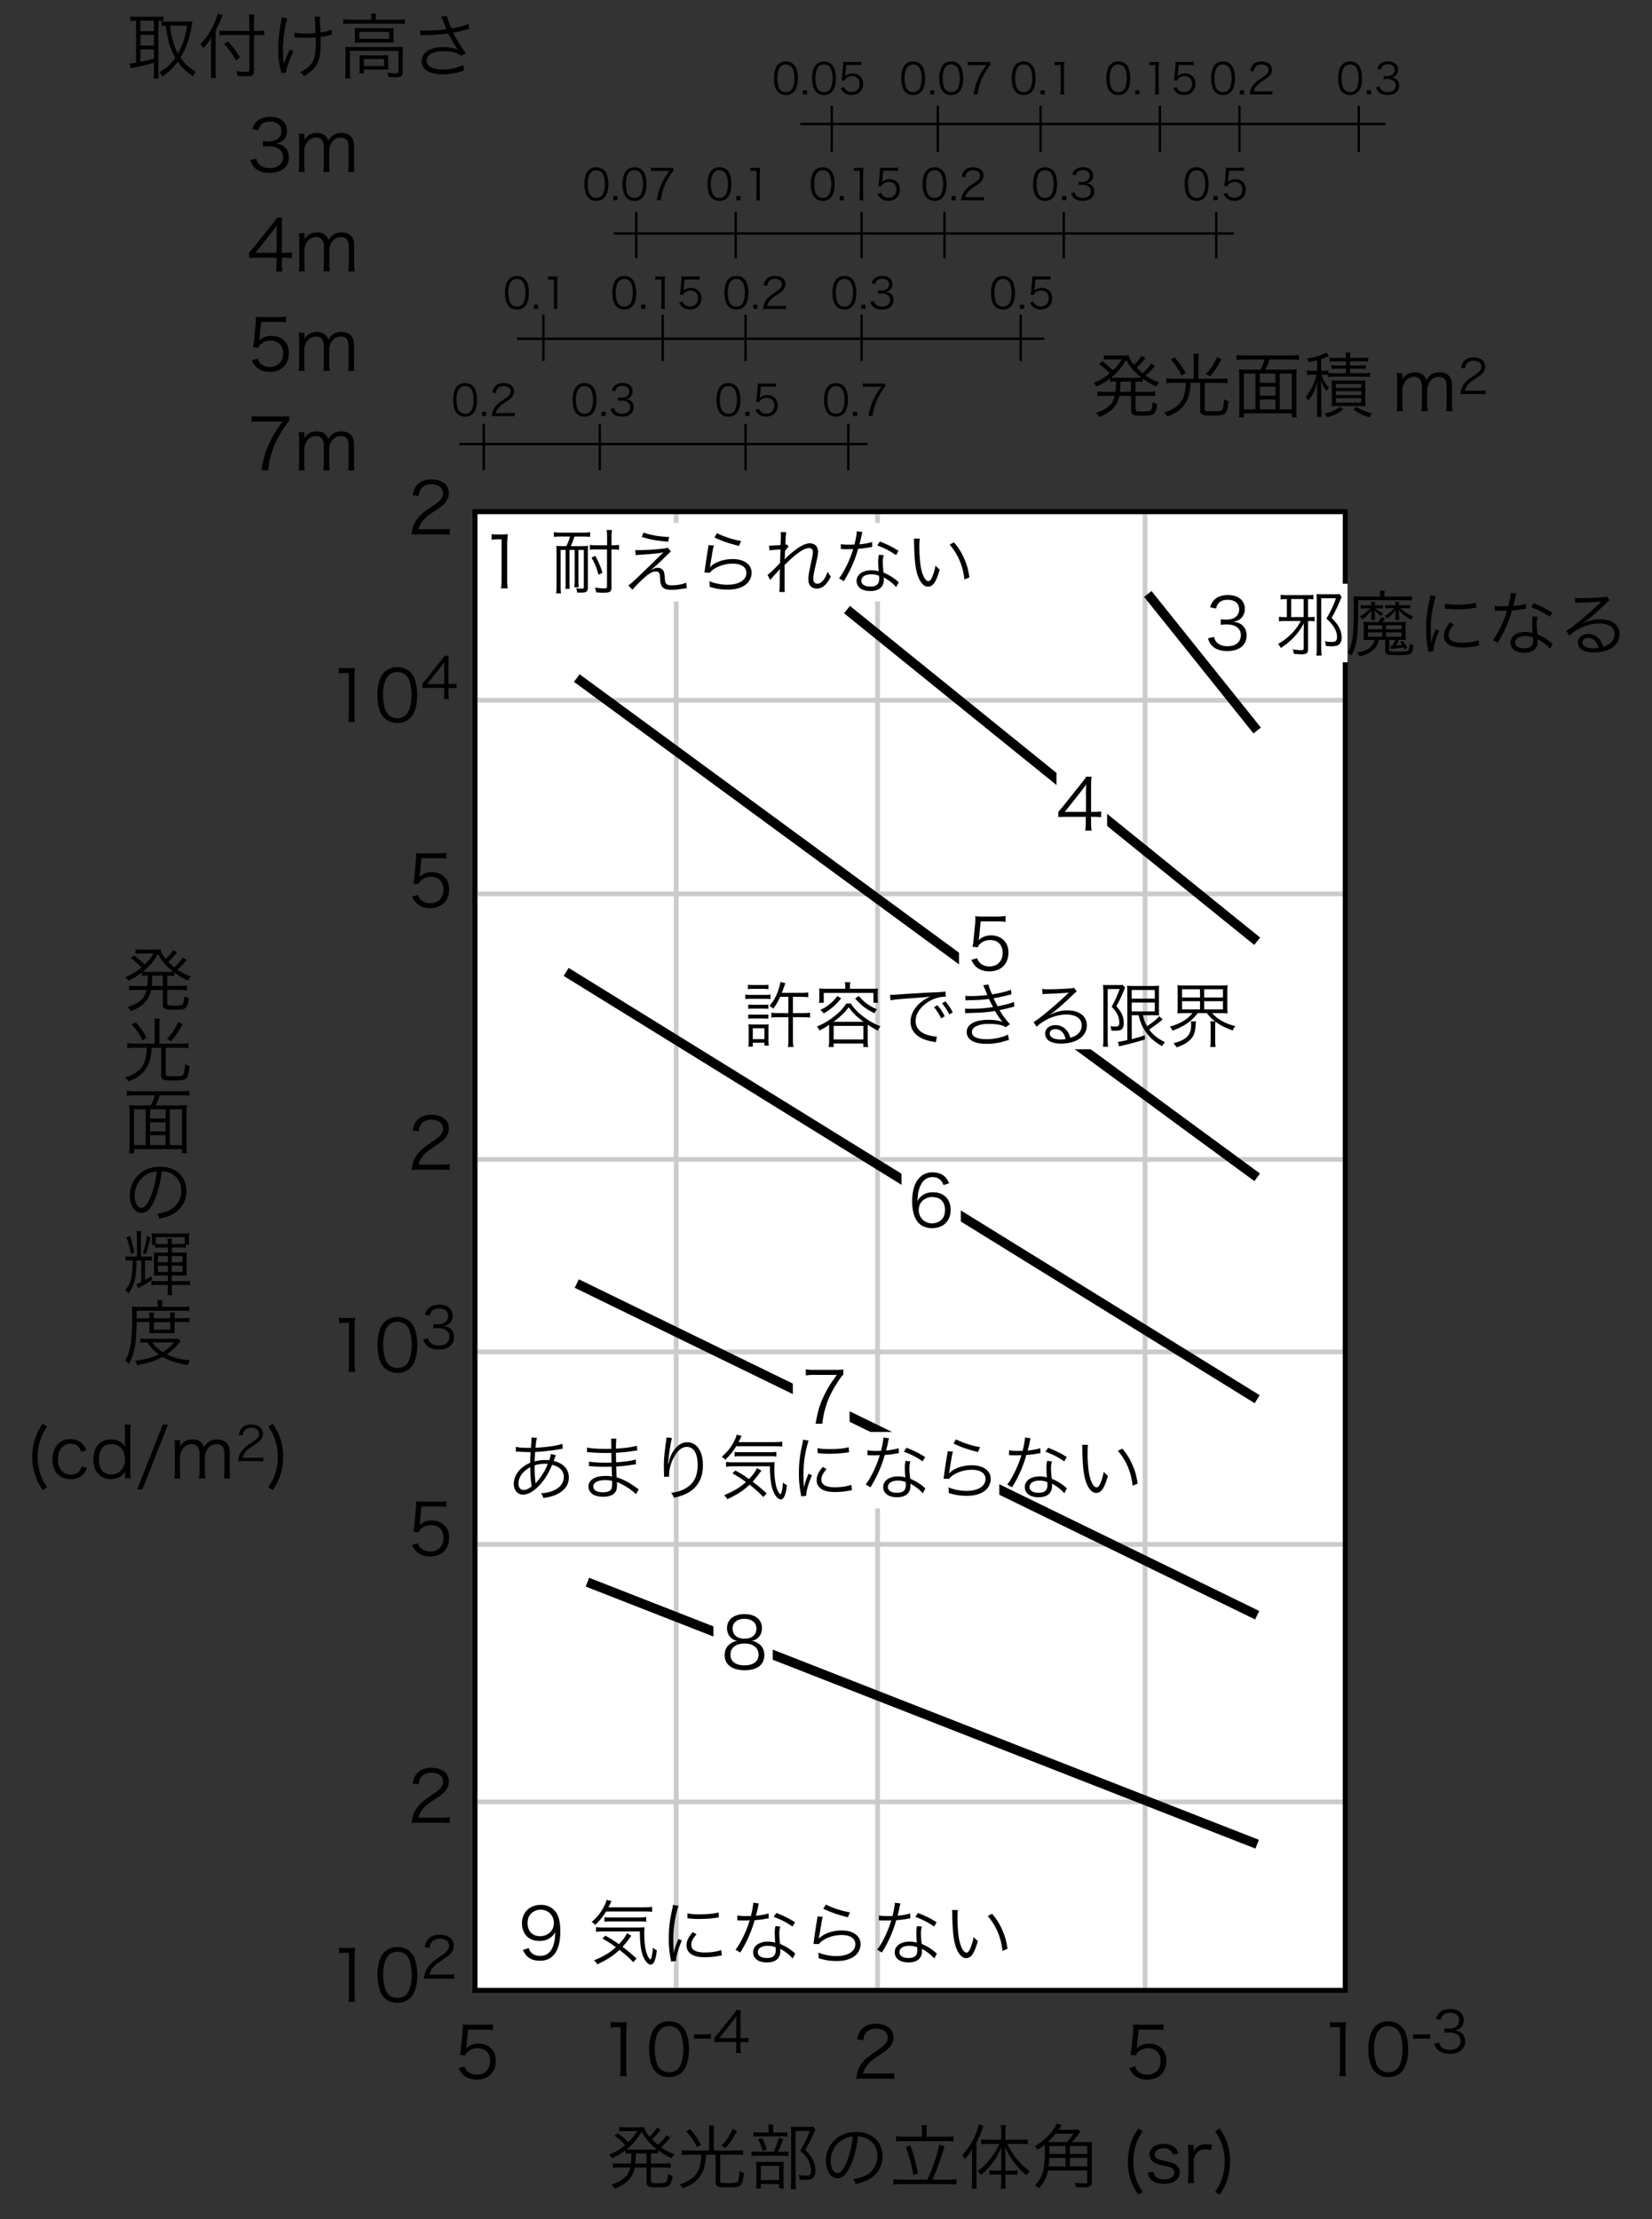
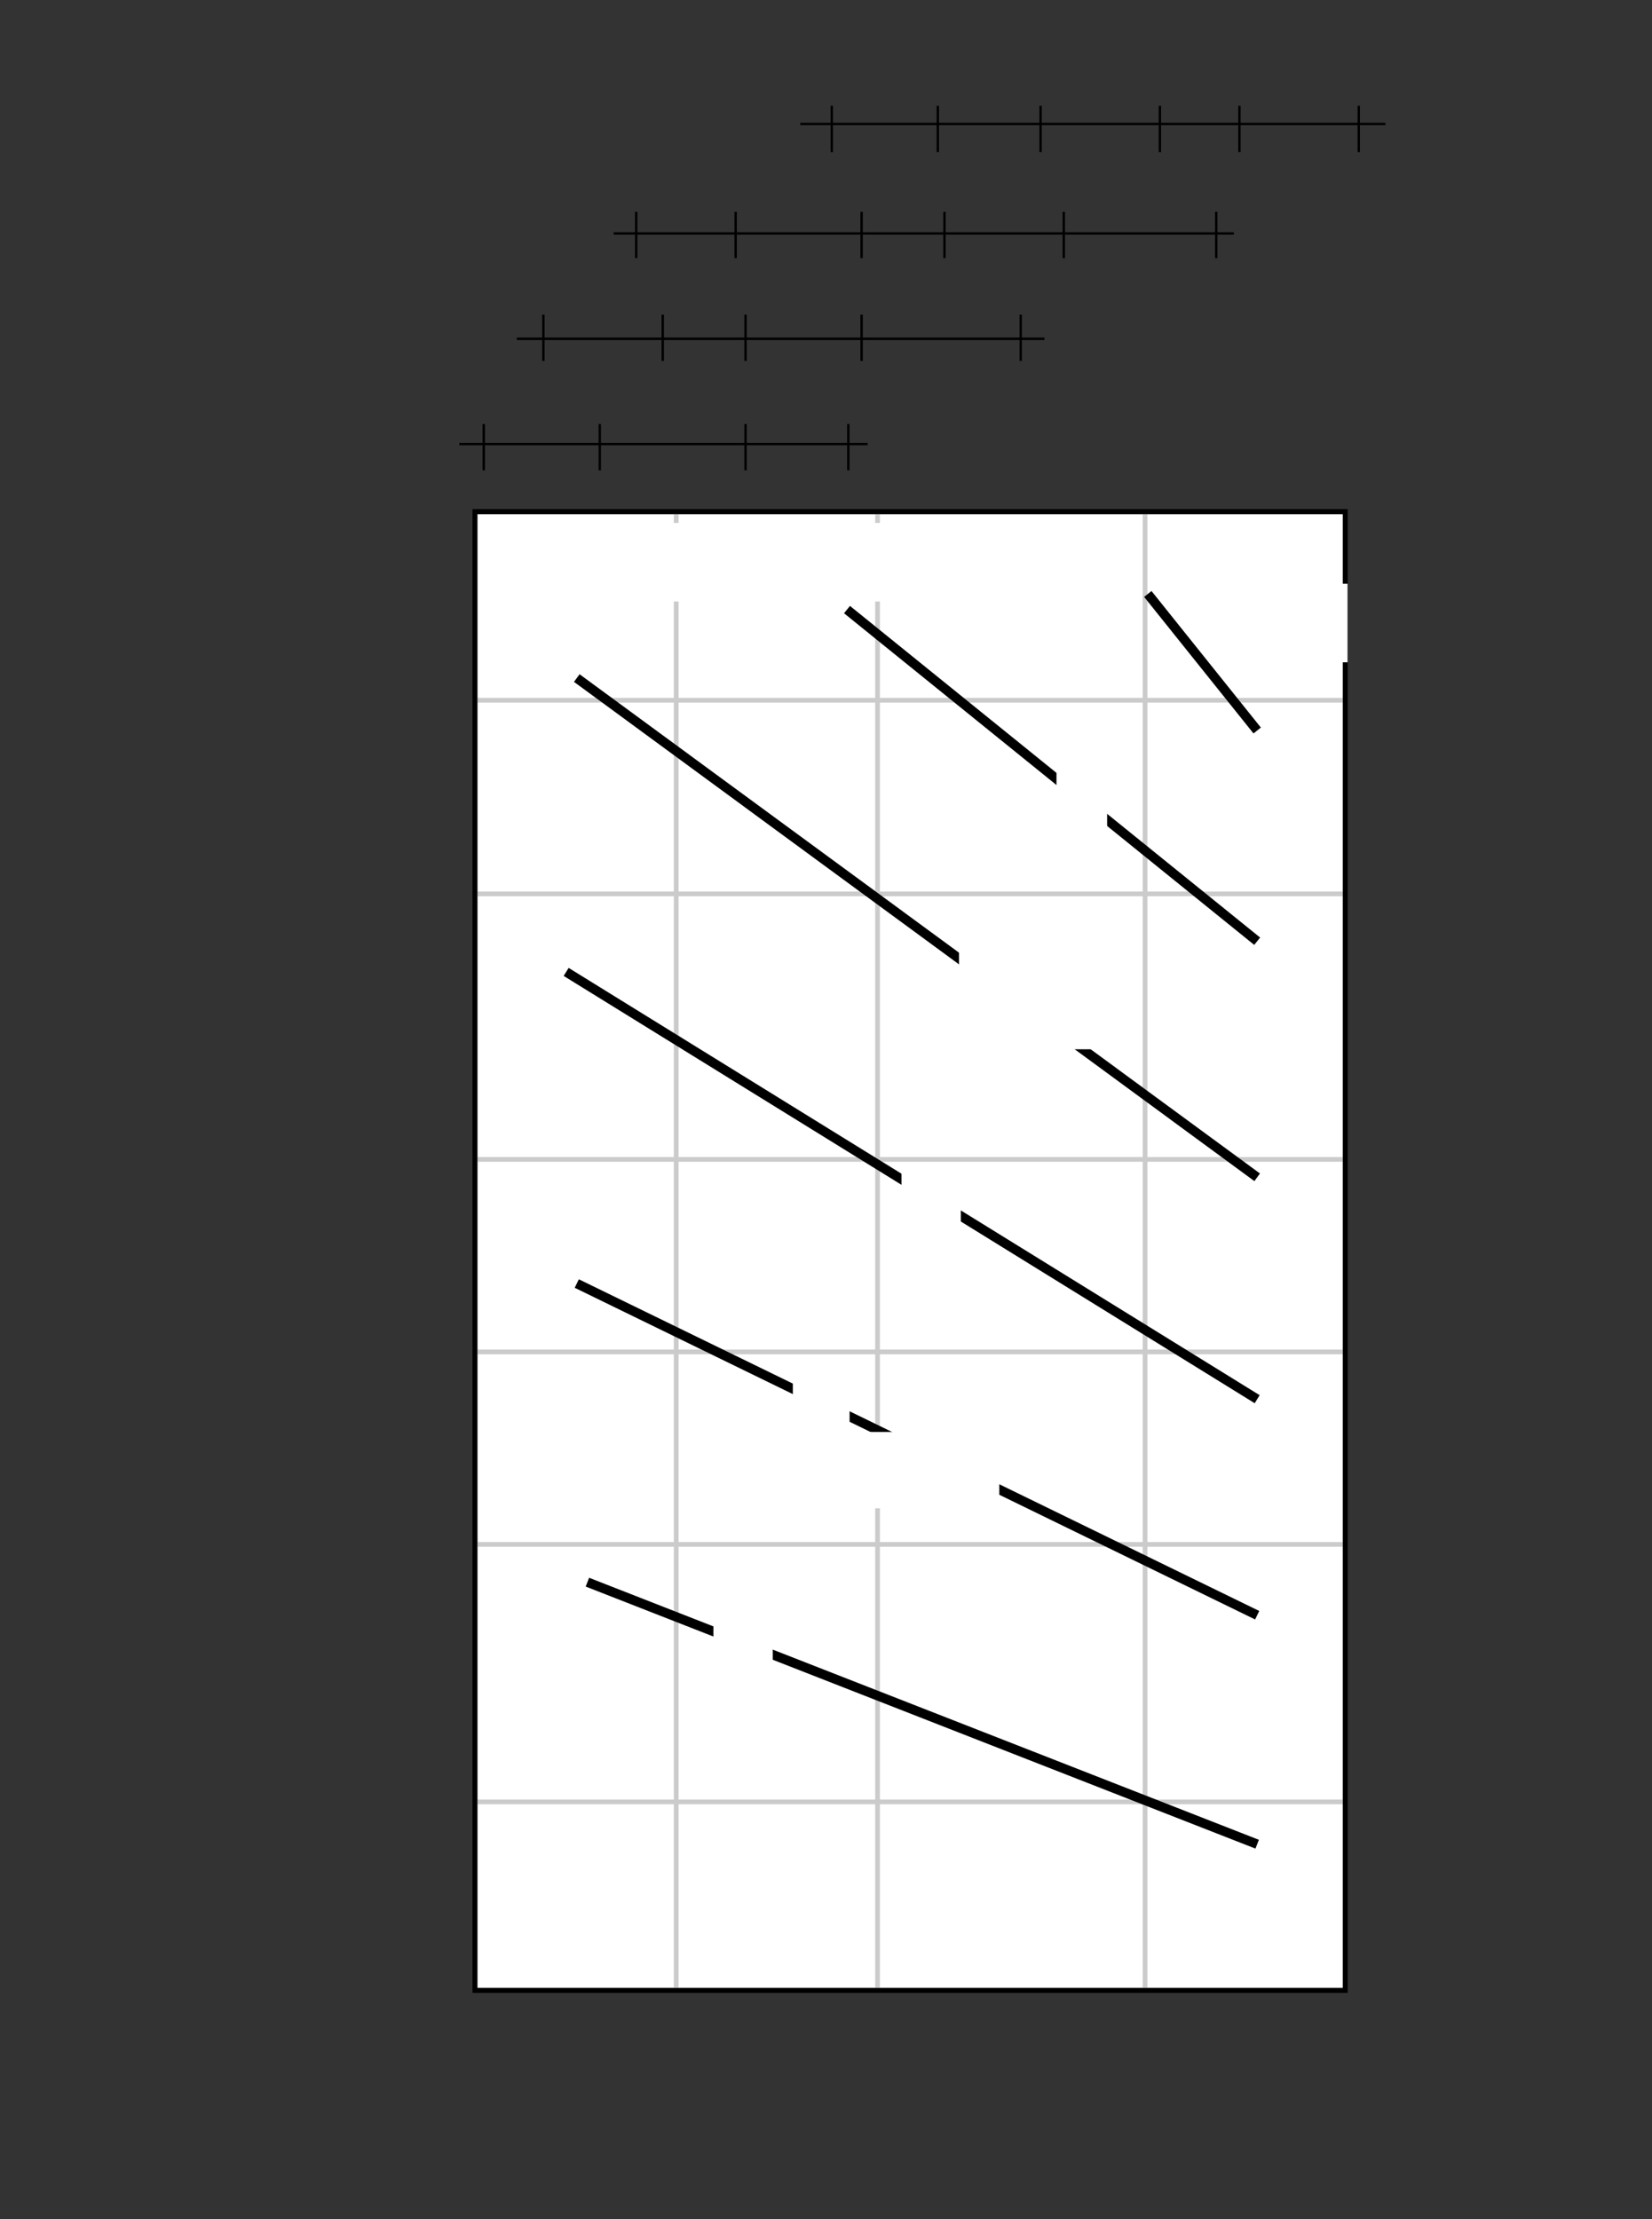
<svg xmlns="http://www.w3.org/2000/svg" id="a" viewBox="0 0 350 470">
  <rect x="0" y="0" width="350" height="470" fill="#333333" stroke="none" />
  <defs>
    <style>.d,.e{stroke:#000}.d,.e,.f{stroke-miterlimit:10;fill:none}.g{fill:#fff}.d{stroke-width:.5px}.e{stroke-width:2px}.f{opacity:.5;stroke:#999}</style>
  </defs>
  <path d="M100.63 108.37H285v313.19H100.63z" style="fill:#fff;stroke-miterlimit:10;stroke:#000;stroke-linecap:square" />
  <path d="M143.26 108.37v313.19M185.92 108.37v313.19M242.6 108.37v313.19M285 148.31H100.63M285 189.32H100.63M285 245.56H100.63M285 381.64H100.63M285 327.1H100.63M285 286.33H100.63" class="f" />
  <path d="M100.63 108.37H285v313.19H100.63z" style="fill:none;stroke-miterlimit:10;stroke:#000;stroke-linecap:square" />
  <path d="m243.18 125.8 23.17 28.92M179.45 129.11l86.9 70.24M122.2 143.61l144.15 105.74M119.95 205.85l146.4 90.5M122.2 271.85l144.15 70.25M124.45 335.1l141.9 55.5" class="e" />
  <path d="M97.31 94.05h86.51M109.5 71.75h111.78M130.01 49.45h131.4M169.55 26.26h123.97M287.87 22.4v9.81M262.59 22.4v9.81M245.74 22.4v9.81M220.46 22.4v9.81M198.69 22.4v9.81M176.22 22.4v9.81M257.68 44.87v9.81M225.38 44.87v9.81M200.1 44.87v9.81M182.54 44.87v9.81M155.86 44.87v9.81M134.79 44.87v9.81M216.25 66.64v9.81M182.54 66.64v9.81M157.96 66.64v9.81M140.41 66.64v9.81M115.13 66.64v9.81M179.73 89.81v9.81M157.96 89.81v9.81M127.07 89.81v9.81M102.49 89.81v9.81" class="d" />
-   <path d="M140.41 110.76h5.92v16.63h-5.92zM183.82 110.76h5.92v16.63h-5.92zM279.58 123.64h5.92v16.63h-5.92zM223.83 162.84h10.73v16.63h-10.73zM203.18 201.51h29.24v20.73h-29.24zM167.97 287.38H180v15.45h-12.03zM182.86 303.29h28.86v16.16h-28.86zM151.15 339.4h12.57v16.16h-12.57zM191 247.09h12.57v16.16H191z" class="g" />
-   <path d="M88.85 113.17c-.94 0-1.17.01-1.65.07.17-1.19.21-1.41.44-1.98.38-.94 1-1.77 1.95-2.58.52-.45.55-.47 2.29-1.65 1.48-1 1.98-1.67 1.98-2.58 0-1.14-.96-1.88-2.49-1.88-.99 0-1.72.33-2.17.98-.29.4-.42.77-.52 1.52l-1.26-.21c.23-1.08.45-1.6.95-2.16.67-.77 1.69-1.15 3.01-1.15 2.27 0 3.72 1.14 3.72 2.91 0 .77-.3 1.48-.88 2.13-.45.51-.84.79-2.55 1.94-1.19.79-1.67 1.21-2.16 1.84-.46.62-.67 1.02-.85 1.74h4.79c.75 0 1.26-.03 1.83-.1v1.26c-.6-.06-1.09-.09-1.84-.09h-4.56ZM71.79 141.44c.39.06.67.07 1.24.07h.95c.51 0 .75-.01 1.24-.07-.09.92-.13 1.68-.13 2.49v7.29c0 .71.03 1.14.12 1.7h-1.43c.09-.52.12-1 .12-1.7v-8.68h-.81c-.48 0-.87.03-1.3.09v-1.19ZM81.41 152.07c-.4-.4-.72-.87-.9-1.38-.38-1.05-.57-2.23-.57-3.46 0-1.59.34-3.21.87-4.08.72-1.21 1.88-1.85 3.36-1.85 1.11 0 2.07.36 2.75 1.06.42.42.72.89.9 1.38.38 1.03.57 2.23.57 3.48 0 1.81-.39 3.42-1.05 4.33-.75 1.05-1.8 1.57-3.18 1.57-1.11 0-2.04-.36-2.75-1.06Zm.87-8.97c-.31.34-.56.72-.67 1.09-.32.92-.47 1.94-.47 3.03 0 1.4.3 2.87.71 3.57.52.87 1.31 1.31 2.32 1.31.75 0 1.4-.24 1.85-.71.33-.34.57-.73.71-1.17.31-.93.46-1.92.46-3.03 0-1.31-.29-2.79-.67-3.5-.5-.9-1.31-1.36-2.35-1.36-.78 0-1.4.25-1.88.77ZM89.46 144.83c.25-.29.53-.62.78-.92l3.03-3.79c.41-.5.62-.8.9-1.22h.9c-.06.71-.07 1.08-.07 2.03v3.93h.46c.5 0 .82-.02 1.25-.08v1c-.44-.06-.74-.08-1.26-.08h-.44v1.03c0 .58.02.85.1 1.3h-1.09c.07-.42.1-.76.1-1.3v-1.03h-3.21c-.67 0-1.03.01-1.43.05v-.9Zm4.65-3.01c0-.64.01-1.02.07-1.63-.25.36-.55.76-.9 1.2l-2.76 3.48h3.59v-3.05ZM71.83 279.07c.39.06.67.08 1.24.08h.95c.51 0 .75-.02 1.24-.08-.09.92-.13 1.68-.13 2.49v7.29c0 .71.03 1.14.12 1.7h-1.43c.09-.53.12-1 .12-1.7v-8.68h-.81c-.48 0-.87.03-1.3.09v-1.18ZM81.44 289.71c-.4-.41-.72-.87-.9-1.38-.38-1.05-.57-2.24-.57-3.46 0-1.59.34-3.21.87-4.08.72-1.21 1.88-1.84 3.36-1.84 1.11 0 2.07.36 2.75 1.06.42.42.72.88.9 1.38.38 1.04.57 2.24.57 3.48 0 1.81-.39 3.42-1.05 4.33-.75 1.05-1.8 1.57-3.18 1.57-1.11 0-2.04-.36-2.75-1.06Zm.87-8.97c-.31.34-.56.72-.67 1.09-.32.92-.47 1.93-.47 3.03 0 1.39.3 2.86.71 3.57.52.87 1.31 1.3 2.32 1.3.75 0 1.4-.24 1.85-.7.33-.35.57-.74.71-1.17.31-.93.46-1.92.46-3.03 0-1.3-.29-2.79-.67-3.5-.5-.9-1.31-1.37-2.35-1.37-.78 0-1.4.26-1.88.77ZM90.67 283.42c.19.62.36.88.73 1.14.41.29.94.43 1.55.43 1.39 0 2.27-.72 2.27-1.86s-.85-1.83-2.45-1.83c-.34 0-.64.02-.96.06v-.95c.28.05.56.07.89.07.79 0 1.38-.18 1.75-.55.3-.29.48-.73.48-1.16 0-1.03-.72-1.63-1.93-1.63-.73 0-1.26.2-1.6.64-.17.22-.25.41-.38.85l-1-.22c.2-.61.35-.89.65-1.2.53-.58 1.34-.88 2.39-.88 1.74 0 2.84.91 2.84 2.35 0 .73-.31 1.38-.84 1.75-.31.23-.58.32-1.13.43.7.07 1.07.2 1.48.52.53.41.8 1.04.8 1.81 0 1.62-1.25 2.63-3.25 2.63-1.21 0-2.11-.34-2.69-.98-.25-.29-.4-.55-.61-1.16l1.01-.25ZM71.83 412.49c.39.06.67.08 1.24.08h.95c.51 0 .75-.02 1.24-.08-.09.92-.13 1.68-.13 2.49v7.29c0 .71.03 1.14.12 1.7h-1.43c.09-.53.12-1 .12-1.7v-8.68h-.81c-.48 0-.87.03-1.3.09v-1.18ZM81.44 423.13c-.4-.41-.72-.87-.9-1.38-.38-1.05-.57-2.24-.57-3.46 0-1.59.34-3.21.87-4.08.72-1.21 1.88-1.84 3.36-1.84 1.11 0 2.07.36 2.75 1.06.42.42.72.88.9 1.38.38 1.04.57 2.24.57 3.48 0 1.81-.39 3.42-1.05 4.33-.75 1.05-1.8 1.58-3.18 1.58-1.11 0-2.04-.36-2.75-1.06Zm.87-8.97c-.31.34-.56.72-.67 1.09-.32.92-.47 1.93-.47 3.03 0 1.39.3 2.86.71 3.57.52.87 1.31 1.3 2.32 1.3.75 0 1.4-.24 1.85-.7.33-.35.57-.74.71-1.17.31-.93.46-1.92.46-3.03 0-1.3-.29-2.79-.67-3.5-.5-.9-1.31-1.37-2.35-1.37-.78 0-1.4.26-1.88.77ZM91.15 419.06c-.76 0-.94.01-1.32.06.13-.95.17-1.13.35-1.58.3-.76.8-1.42 1.56-2.06.42-.36.44-.37 1.83-1.32 1.19-.8 1.58-1.33 1.58-2.06 0-.91-.77-1.5-1.99-1.5-.79 0-1.38.26-1.74.78-.23.32-.34.61-.42 1.21l-1.01-.17c.18-.86.36-1.28.76-1.73.54-.61 1.35-.92 2.41-.92 1.81 0 2.97.91 2.97 2.33 0 .61-.24 1.19-.71 1.7-.36.41-.67.64-2.04 1.55-.95.64-1.33.97-1.73 1.48-.37.49-.54.82-.68 1.39h3.83c.6 0 1.01-.02 1.46-.08v1.01c-.48-.05-.88-.07-1.48-.07h-3.65ZM129.37 428.25c.39.06.67.08 1.24.08h.95c.51 0 .75-.02 1.24-.08-.09.92-.13 1.68-.13 2.49v7.29c0 .71.03 1.14.12 1.7h-1.43c.09-.53.12-1 .12-1.7v-8.68h-.81c-.48 0-.87.03-1.3.09v-1.18ZM138.99 438.88c-.4-.41-.72-.87-.9-1.38-.38-1.05-.57-2.24-.57-3.46 0-1.59.34-3.21.87-4.08.72-1.21 1.88-1.84 3.36-1.84 1.11 0 2.07.36 2.75 1.06.42.42.72.88.9 1.38.38 1.04.57 2.24.57 3.48 0 1.81-.39 3.42-1.05 4.33-.75 1.05-1.8 1.57-3.18 1.57-1.11 0-2.04-.36-2.75-1.06Zm.87-8.97c-.31.34-.56.72-.67 1.09-.32.92-.47 1.93-.47 3.03 0 1.39.3 2.86.71 3.57.52.87 1.31 1.3 2.32 1.3.75 0 1.4-.24 1.85-.7.33-.35.57-.74.71-1.17.31-.93.46-1.92.46-3.03 0-1.3-.29-2.79-.67-3.5-.5-.9-1.31-1.37-2.35-1.37-.78 0-1.4.26-1.88.77ZM147 430.82c.34.05.59.06 1.09.06h1.43c.52 0 .77-.01 1.1-.06v1.01c-.34-.05-.6-.06-1.1-.06h-1.43c-.48 0-.76.01-1.09.06v-1.01ZM151.33 431.64c.25-.29.53-.62.78-.92l3.03-3.79c.41-.5.62-.8.9-1.22h.9c-.06.71-.07 1.08-.07 2.03v3.93h.46c.5 0 .82-.02 1.25-.08v1c-.44-.06-.74-.08-1.26-.08h-.44v1.03c0 .58.02.85.1 1.29h-1.09c.07-.42.1-.75.1-1.29v-1.03h-3.21c-.67 0-1.03.01-1.43.05v-.9Zm4.66-3.02c0-.64.01-1.02.07-1.63-.25.36-.55.76-.9 1.2l-2.76 3.48h3.59v-3.05ZM281.75 428.25c.39.06.67.08 1.25.08h.94c.51 0 .75-.02 1.25-.08-.09.92-.13 1.68-.13 2.49v7.29c0 .71.03 1.14.12 1.7h-1.42c.09-.53.12-1 .12-1.7v-8.68h-.81c-.48 0-.87.03-1.3.09v-1.18ZM291.37 438.88c-.41-.41-.72-.87-.9-1.38-.38-1.05-.57-2.24-.57-3.46 0-1.59.34-3.21.87-4.08.72-1.21 1.88-1.84 3.36-1.84 1.11 0 2.07.36 2.75 1.06.42.42.72.88.9 1.38.38 1.04.57 2.24.57 3.48 0 1.81-.39 3.42-1.05 4.33-.75 1.05-1.8 1.57-3.18 1.57-1.11 0-2.04-.36-2.75-1.06Zm.87-8.97c-.32.34-.55.72-.67 1.09-.32.92-.46 1.93-.46 3.03 0 1.39.3 2.86.71 3.57.52.87 1.3 1.3 2.32 1.3.75 0 1.4-.24 1.84-.7.33-.35.57-.74.71-1.17.32-.93.46-1.92.46-3.03 0-1.3-.28-2.79-.67-3.5-.5-.9-1.3-1.37-2.35-1.37-.78 0-1.4.26-1.88.77ZM299.38 430.82c.34.05.59.06 1.09.06h1.43c.52 0 .77-.01 1.1-.06v1.01c-.34-.05-.6-.06-1.1-.06h-1.43c-.48 0-.75.01-1.09.06v-1.01ZM304.89 432.59c.19.62.36.88.73 1.14.41.29.94.43 1.55.43 1.39 0 2.27-.72 2.27-1.86s-.85-1.83-2.45-1.83c-.33 0-.63.02-.96.06v-.95c.28.05.56.07.89.07.79 0 1.38-.18 1.75-.55.3-.29.48-.73.48-1.16 0-1.03-.72-1.63-1.93-1.63-.73 0-1.26.2-1.6.64-.17.22-.25.41-.38.85l-1-.22c.2-.61.35-.89.65-1.2.53-.58 1.34-.88 2.39-.88 1.74 0 2.84.91 2.84 2.35 0 .73-.31 1.38-.84 1.75-.31.23-.58.32-1.13.43.7.07 1.07.2 1.47.52.53.41.8 1.04.8 1.81 0 1.62-1.25 2.63-3.25 2.63-1.21 0-2.11-.34-2.69-.98-.25-.29-.4-.55-.61-1.16l1.01-.25ZM88.96 185.08q-.03.27-.12.67c.72-.69 1.59-1.03 2.62-1.03 1.09 0 2.02.36 2.7 1.02.67.64 1 1.53 1 2.64 0 2.42-1.57 3.96-4.05 3.96-1.17 0-2.15-.35-2.86-1.02-.38-.38-.58-.69-.95-1.41l1.23-.36c.15.42.26.62.48.87.51.57 1.26.88 2.13.88 1.68 0 2.81-1.14 2.81-2.86s-1.04-2.73-2.62-2.73c-.77 0-1.42.21-1.96.63-.36.29-.52.5-.69.9l-1.12-.1c.12-.58.17-.9.23-1.54l.33-3.39c.03-.44.04-.62.04-.9 0-.21 0-.27-.03-.65.47.06.71.07 1.59.07h3.09c.81 0 1.16-.03 1.76-.12v1.27c-.57-.09-1.05-.12-1.76-.12h-3.52l-.32 3.31ZM88.85 247.74c-.94 0-1.17.01-1.65.08.17-1.19.21-1.41.44-1.98.38-.94 1-1.77 1.95-2.58.52-.45.55-.46 2.29-1.65 1.48-1 1.98-1.67 1.98-2.58 0-1.14-.96-1.88-2.49-1.88-.99 0-1.72.33-2.17.97-.29.41-.42.77-.52 1.52l-1.26-.21c.23-1.08.45-1.61.95-2.16.67-.76 1.69-1.16 3.01-1.16 2.27 0 3.72 1.14 3.72 2.91 0 .76-.3 1.49-.88 2.13-.45.51-.84.79-2.55 1.93-1.19.79-1.67 1.22-2.16 1.85-.46.61-.67 1.02-.85 1.74h4.79c.75 0 1.26-.03 1.83-.1v1.26c-.6-.06-1.09-.09-1.84-.09h-4.56ZM88.96 322.41q-.03.27-.12.67c.72-.69 1.59-1.04 2.62-1.04 1.09 0 2.02.36 2.7 1.02.67.64 1 1.53 1 2.64 0 2.42-1.57 3.96-4.05 3.96-1.17 0-2.15-.34-2.86-1.02-.38-.38-.58-.69-.95-1.41l1.23-.36c.15.42.26.62.48.87.51.57 1.26.88 2.13.88 1.68 0 2.81-1.14 2.81-2.87s-1.04-2.73-2.62-2.73c-.77 0-1.42.21-1.96.63-.36.29-.52.5-.69.9l-1.12-.11c.12-.58.17-.9.23-1.54l.33-3.39c.03-.43.04-.62.04-.9 0-.21 0-.27-.03-.64.47.06.71.08 1.59.08h3.09c.81 0 1.16-.03 1.76-.12v1.27c-.57-.09-1.05-.12-1.76-.12h-3.52l-.32 3.31ZM88.85 386.04c-.94 0-1.17.01-1.65.08.17-1.19.21-1.41.44-1.98.38-.94 1-1.77 1.95-2.58.52-.45.55-.46 2.29-1.65 1.48-1 1.98-1.67 1.98-2.58 0-1.14-.96-1.88-2.49-1.88-.99 0-1.72.33-2.17.97-.29.41-.42.77-.52 1.52l-1.26-.21c.23-1.08.45-1.61.95-2.16.67-.76 1.69-1.16 3.01-1.16 2.27 0 3.72 1.14 3.72 2.91 0 .76-.3 1.49-.88 2.13-.45.51-.84.79-2.55 1.93-1.19.79-1.67 1.22-2.16 1.85-.46.61-.67 1.02-.85 1.74h4.79c.75 0 1.26-.03 1.83-.1v1.26c-.6-.06-1.09-.09-1.84-.09h-4.56ZM98.84 433.2q-.03.27-.12.67c.72-.69 1.59-1.04 2.62-1.04 1.09 0 2.02.36 2.7 1.02.67.64 1 1.53 1 2.64 0 2.42-1.57 3.96-4.05 3.96-1.17 0-2.15-.34-2.86-1.02-.38-.38-.58-.69-.95-1.41l1.23-.36c.15.42.26.62.48.87.51.57 1.26.88 2.13.88 1.68 0 2.81-1.14 2.81-2.87s-1.04-2.73-2.62-2.73c-.77 0-1.42.21-1.96.63-.36.29-.52.5-.69.9l-1.12-.11c.12-.58.17-.9.23-1.54l.33-3.39c.03-.43.04-.62.04-.9 0-.21 0-.27-.03-.64.47.06.71.08 1.59.08h3.09c.81 0 1.15-.03 1.75-.12v1.27c-.57-.09-1.05-.12-1.75-.12h-3.52l-.31 3.31ZM183.06 440.25c-.94 0-1.17.01-1.65.08.17-1.19.21-1.41.43-1.98.38-.94 1-1.77 1.95-2.58.53-.45.55-.46 2.29-1.65 1.48-1 1.98-1.67 1.98-2.58 0-1.14-.96-1.88-2.49-1.88-.99 0-1.72.33-2.17.97-.29.41-.42.77-.53 1.52l-1.26-.21c.22-1.08.45-1.61.95-2.16.67-.76 1.69-1.16 3.01-1.16 2.26 0 3.72 1.14 3.72 2.91 0 .76-.3 1.49-.88 2.13-.45.51-.84.79-2.55 1.93-1.18.79-1.66 1.22-2.16 1.85-.46.61-.67 1.02-.86 1.74h4.79c.75 0 1.26-.03 1.83-.1v1.26c-.6-.06-1.1-.09-1.85-.09h-4.56ZM240.91 433.2q-.03.27-.12.67c.72-.69 1.59-1.04 2.62-1.04 1.09 0 2.03.36 2.7 1.02.67.64 1 1.53 1 2.64 0 2.42-1.58 3.96-4.05 3.96-1.17 0-2.14-.34-2.87-1.02-.38-.38-.58-.69-.94-1.41l1.23-.36c.15.42.25.62.48.87.51.57 1.26.88 2.13.88 1.68 0 2.8-1.14 2.8-2.87s-1.04-2.73-2.62-2.73c-.76 0-1.42.21-1.96.63-.36.29-.53.5-.69.9l-1.12-.11c.12-.58.17-.9.23-1.54l.33-3.39c.03-.43.04-.62.04-.9 0-.21 0-.27-.03-.64.46.06.71.08 1.59.08h3.09c.81 0 1.16-.03 1.75-.12v1.27c-.57-.09-1.05-.12-1.75-.12h-3.52l-.32 3.31ZM133.67 458.25c.08-.66.1-1.04.1-2.16-.51 0-.85.02-1.23.06v-.74c-.96.75-1.6 1.12-2.91 1.72-.2-.34-.35-.54-.6-.78 1.47-.6 2.35-1.12 3.42-2.04-.92-.95-1.35-1.32-2.27-1.96l.71-.58c.92.71 1.48 1.2 2.22 1.93.94-.93 1.18-1.21 1.89-2.34h-2.83c-.25 0-.57.01-.97.08v-.96c.25.04.6.08 1.08.08h2.85c.69 0 1.03-.02 1.33-.06.1.58.45 1.23 1.15 2.04.63-.6 1.27-1.39 1.56-1.92l.82.54c-.13.12-.18.18-.31.34-.57.67-.94 1.08-1.54 1.62.42.42.78.75 1.27 1.17.78-.72 1.43-1.46 1.79-2.07l.82.54q-.15.17-.72.8c-.38.42-.72.75-1.25 1.21.96.67 1.56.99 2.82 1.48-.25.29-.36.45-.58.87-1.29-.62-1.89-.97-2.86-1.7v.72c-.39-.04-.75-.06-1.27-.06h-.25v2.16h2.67c.67 0 1.09-.03 1.5-.09v1.02c-.44-.06-.87-.09-1.5-.09h-2.67v2.83c0 .24.06.33.3.41.18.06.65.09 1.16.09 1.17 0 1.59-.08 1.8-.32.18-.21.3-.75.39-1.69.38.25.63.36.96.43-.18 1.09-.36 1.67-.66 1.98-.31.36-.98.48-2.59.48-1.86 0-2.28-.21-2.28-1.12v-3.09h-2.5c-.21 1-.54 1.72-1.06 2.36-.4.49-1.03 1.02-1.71 1.42-.42.25-.75.4-1.5.69-.21-.36-.38-.54-.7-.85 1.08-.33 1.57-.57 2.29-1.07.97-.67 1.45-1.38 1.74-2.55h-2.22c-.63 0-1.04.03-1.49.09v-1.02c.41.06.83.09 1.49.09h2.37Zm4.44-2.97c.51 0 .75-.01 1.06-.04-1.56-1.26-2.44-2.28-3.23-3.74-.99 1.62-1.83 2.61-3.18 3.74.35.03.6.04 1.12.04h4.21Zm-3.39.81q-.03 1.5-.1 2.16h2.35v-2.16h-2.25ZM150.27 451.54c0-.54-.03-.92-.09-1.36h1.15c-.06.38-.09.78-.09 1.36v3.95h4.63c.61 0 1.06-.03 1.54-.09v1.06c-.41-.06-.89-.09-1.53-.09h-3.3v5.62c0 .33.18.38 1.79.38 1.26 0 1.68-.06 1.88-.27.23-.27.34-.94.44-2.28.42.25.58.33.94.42-.23 1.83-.4 2.38-.92 2.75-.34.24-.9.3-2.58.3-1.35 0-1.81-.04-2.13-.24-.28-.15-.38-.39-.38-.92v-5.76h-2.05c-.06 1.28-.13 1.77-.35 2.55-.39 1.5-1.14 2.58-2.35 3.45-.62.43-1.19.73-2.21 1.12-.23-.36-.38-.55-.69-.84 1.77-.57 2.83-1.25 3.55-2.24.69-.96.98-2.08 1.06-4.05h-2.62c-.6 0-1.08.03-1.53.09v-1.06c.45.06.93.09 1.54.09h4.27v-3.95Zm-4.05-.6c1.11 1.3 1.42 1.75 2.32 3.3l-.85.55c-.79-1.51-1.26-2.2-2.31-3.4l.84-.45Zm9.92.41c-.94 1.75-1.38 2.4-2.44 3.61l-.84-.51c1.09-1.17 1.59-1.91 2.38-3.57l.9.46ZM165.65 455.74c.69 0 1.09-.01 1.4-.08v1c-.3-.04-.73-.08-1.37-.08h-5.02c-.69 0-1.06.02-1.43.08v-1c.35.06.75.08 1.44.08h3.24c.54-1.09.79-1.8 1.08-2.99l.92.32c-.38 1.12-.61 1.72-1.11 2.67h.85Zm-.2-4.08c.67 0 1.05-.01 1.39-.08v.99c-.3-.06-.72-.08-1.38-.08h-4.48c-.61 0-1 .02-1.35.08v-.99c.36.06.71.08 1.4.08h1.81v-.55c0-.48-.03-.86-.09-1.14h1.12c-.06.34-.09.67-.09 1.15v.54h1.67Zm-4.26 11.84h-1.01c.05-.34.06-.67.06-1.35v-3.04c0-.69-.01-.95-.04-1.26.31.03.66.04 1.19.04h3.55c.56 0 .84-.01 1.1-.04-.04.3-.04.48-.04 1.25v3.22c0 .56.01.83.06 1.19h-1v-.93h-3.85v.93Zm.26-10.71c.48.9.69 1.44 1 2.49l-.87.3c-.24-.93-.48-1.53-.97-2.49l.84-.3Zm-.26 8.94h3.87v-3h-3.87v3Zm11.58-10.7q-.1.18-.62 1.33c-.39.88-.96 1.98-1.54 2.97.96.99 1.33 1.52 1.7 2.36.3.67.45 1.39.45 2.1 0 .81-.27 1.39-.76 1.68-.27.15-.74.23-1.35.23-.41 0-.79-.02-1.24-.06a3.01 3.01 0 0 0-.2-1c.6.11.98.15 1.46.15.85 0 1.14-.27 1.14-1.07 0-.69-.17-1.35-.5-2.04-.39-.81-.78-1.29-1.79-2.17.87-1.41 1.47-2.67 2.03-4.18h-2.99v10.66c0 .77.03 1.23.1 1.67h-1.14c.06-.43.09-.93.09-1.65v-10.2c0-.45-.02-.87-.06-1.38.39.03.68.04 1.2.04h2.42c.57 0 .88-.01 1.15-.06l.45.63ZM180.29 458.47c-.87 1.98-1.75 2.88-2.83 2.88-1.42 0-2.49-1.56-2.49-3.66 0-1.53.57-3.02 1.58-4.14 1.2-1.32 2.83-2 4.84-2 1.68 0 3.15.52 4.12 1.48.95.92 1.46 2.22 1.46 3.66 0 2.33-1.26 4.25-3.43 5.17-.68.29-1.25.46-2.28.69-.15-.5-.24-.65-.53-1.01 1.1-.18 1.8-.38 2.5-.7 1.65-.75 2.66-2.36 2.66-4.2 0-1.71-.87-3.09-2.38-3.76-.56-.24-.99-.35-1.74-.38-.22 2.08-.79 4.38-1.47 5.95Zm-1.85-5.23c-1.52.92-2.45 2.61-2.45 4.47 0 1.44.63 2.55 1.44 2.55.63 0 1.23-.71 1.88-2.17.61-1.41 1.17-3.63 1.36-5.55-.9.08-1.54.29-2.23.71ZM196.46 461.65c1.16-2.42 2.29-5.76 2.52-7.44l1.16.39q-.15.36-.6 1.81c-.57 1.84-1.25 3.62-2.01 5.24h3.46c.69 0 1.2-.03 1.65-.09v1.14c-.48-.08-.92-.11-1.65-.11H191c-.75 0-1.25.03-1.72.11v-1.14c.48.06.99.09 1.72.09h5.46Zm-1.13-10.3c0-.44-.03-.77-.11-1.23h1.19c-.08.44-.11.81-.11 1.21v1.23h4c.75 0 1.26-.03 1.73-.11v1.12c-.5-.06-1-.09-1.73-.09h-8.79c-.69 0-1.19.03-1.67.09v-1.12c.42.08.92.11 1.67.11h3.81v-1.21Zm-2.47 3.03c.72 1.96 1.14 3.46 1.62 5.92l-.97.38c-.39-2.23-.92-4.14-1.63-5.94l.99-.36ZM205.94 456.97c0-.67 0-1.09.04-1.83-.5.88-.84 1.38-1.54 2.19-.23-.41-.27-.48-.6-.85 1.33-1.46 2.25-2.9 2.91-4.58.32-.81.45-1.28.57-1.96l1.05.31c-.13.32-.21.5-.41 1.04-.41 1.11-.6 1.53-1.08 2.52v8.01c0 .73.02 1.24.08 1.75h-1.11c.06-.54.09-1.02.09-1.8v-4.8Zm4.92 3.59c-.54 0-.87.02-1.22.08v-.99c.33.06.68.08 1.23.08h1.25v-3.15c0-.69 0-1.2.03-1.84-.63 1.47-1.06 2.26-1.8 3.24-.76 1.05-1.47 1.8-2.53 2.69-.21-.35-.32-.45-.72-.8 1.29-.93 2.07-1.74 3.12-3.18.72-1 1-1.48 1.51-2.62h-2.35c-.55 0-1.02.03-1.49.09v-1.05c.39.06.89.09 1.5.09h2.73v-1.65c0-.45-.04-1.04-.11-1.47h1.12c-.08.34-.12.92-.12 1.47v1.65h3.2c.64 0 1.11-.03 1.54-.09v1.05c-.44-.06-.95-.09-1.53-.09h-2.83c.88 1.67 1.29 2.28 2.12 3.3.83 1.02 1.58 1.71 2.71 2.52-.29.22-.48.46-.74.84-.79-.63-1.42-1.28-2.13-2.12-1.03-1.23-1.63-2.19-2.38-3.9.03.87.04 1.27.04 1.88v3.15h1.37c.54 0 .87-.01 1.21-.08v.99c-.36-.06-.67-.08-1.21-.08h-1.37v1.47c0 .57.03 1 .09 1.54h-1.09c.06-.51.11-1 .11-1.54v-1.47h-1.26ZM230.18 453.7c.55 0 .92-.01 1.21-.06-.04.4-.06.73-.06 1.3v7.18c0 .93-.41 1.17-1.94 1.17-.31 0-.81-.01-1.46-.04-.04-.36-.09-.57-.25-.95.66.08 1.49.14 1.96.14.14 0 .42-.03.48-.04.15-.05.22-.18.22-.42v-2.28h-8.31c-.29 1.47-.87 2.59-1.9 3.76-.23-.22-.44-.36-.9-.6 1-1.04 1.44-1.77 1.74-2.9.25-.96.39-2.58.39-4.62 0-.51 0-.74-.03-1.11a12 12 0 0 1-1.48 1.07c-.2-.33-.25-.41-.62-.74 1.49-.86 2.82-2.01 3.78-3.3.52-.67.78-1.12.87-1.5l1.1.3c-.14.2-.18.24-.32.46-.17.24-.2.29-.39.56h2.71c.63 0 1.02-.02 1.39-.08l.53.51c-.18.18-.18.2-.58.74-.39.52-.83 1.05-1.23 1.44h3.08Zm-4.17 0c.5-.5 1.07-1.2 1.44-1.79h-3.81c-.6.75-.99 1.17-1.65 1.77.33.01.46.01.78.01h3.24Zm-.26 5.15v-1.81h-3.45c-.03.74-.06 1.12-.13 1.81h3.58Zm-3.42-4.32v1.67h3.42v-1.67h-3.42Zm8.03 0h-3.69v1.67h3.69v-1.67Zm0 2.5h-3.69v1.81h3.69v-1.81ZM241.16 464.85c-.87-1.33-1.23-2.05-1.59-3.13-.41-1.21-.62-2.5-.62-3.9s.21-2.69.62-3.9c.36-1.06.72-1.79 1.59-3.12l.95.6c-.84 1.29-1.17 1.96-1.5 3.03-.35 1.08-.51 2.21-.51 3.39s.17 2.32.51 3.4c.33 1.07.66 1.74 1.5 3.03l-.95.6ZM244.4 459.97c.1.56.22.83.52 1.1.38.34.97.52 1.74.52 1.3 0 2.13-.55 2.13-1.44 0-.42-.15-.74-.46-.93-.36-.22-.66-.31-1.77-.54-1.2-.25-1.71-.43-2.22-.78-.52-.36-.81-.92-.81-1.58 0-.54.22-1.05.64-1.46.53-.51 1.33-.78 2.34-.78s1.82.24 2.36.72c.39.33.6.67.79 1.36l-1.19.2c-.09-.41-.17-.58-.38-.79-.34-.38-.88-.57-1.56-.57-1.09 0-1.88.56-1.88 1.35 0 .34.18.64.51.83.35.19.74.31 1.67.51 1.46.33 1.94.51 2.38.85.46.38.72.95.72 1.56 0 1.5-1.28 2.43-3.33 2.43-1.37 0-2.42-.41-2.97-1.17-.23-.32-.33-.57-.48-1.19l1.23-.21ZM256.52 455.44c-.57-.18-.84-.23-1.21-.23-.76 0-1.4.32-1.84.92-.36.46-.5.83-.56 1.5v3.06c0 .67.03 1.09.11 1.68h-1.35c.07-.69.1-1.08.1-1.7v-4.69c0-.75-.03-1.16-.1-1.7h1.24v.86c0 .12 0 .34-.01.45.29-.46.51-.7.83-.92.57-.38 1.08-.52 1.8-.52.45 0 .71.03 1.33.13l-.33 1.16ZM258.41 450.79c.87 1.33 1.23 2.06 1.59 3.12.42 1.21.62 2.5.62 3.9s-.2 2.68-.62 3.9c-.36 1.08-.72 1.8-1.59 3.13l-.95-.6c.84-1.29 1.17-1.96 1.5-3.03.34-1.08.51-2.21.51-3.4s-.17-2.31-.51-3.39c-.33-1.06-.66-1.74-1.5-3.03l.95-.6ZM104.15 113.13c.39.06.67.07 1.24.07h.95c.51 0 .75-.01 1.24-.07-.09.92-.13 1.68-.13 2.49v7.29c0 .71.03 1.14.12 1.7h-1.43c.09-.52.12-1 .12-1.7v-8.68h-.81c-.48 0-.87.03-1.3.09v-1.19ZM118.73 113.64c-.69 0-1 .02-1.38.08v-1c.42.06.79.09 1.4.09h4.86c.6 0 .99-.03 1.41-.09v1c-.44-.04-.85-.08-1.4-.08h-1.92c-.23.74-.45 1.35-.79 2.04h2.19c.65 0 1.11-.03 1.5-.08-.04.39-.06.84-.06 1.5v7.35c0 .84-.3 1.07-1.4 1.07-.24 0-.45 0-.87-.02-.04-.39-.07-.57-.21-.89.31.05.79.06 1.19.06s.44-.03.44-.34v-7.86h-1.14v6.4c0 .77.02 1.11.06 1.52h-.94a15 15 0 0 0 .08-1.52v-6.4h-1.1v6.72c0 .75.02 1.17.08 1.52h-.96c.06-.41.07-.89.07-1.52v-6.72h-1.06v7.54c0 .84.02 1.26.08 1.66h-1.04c.06-.42.09-.91.09-1.66v-6.92c0-.45-.02-.96-.06-1.48.36.04.84.06 1.57.06h.56c.34-.66.6-1.29.79-2.04h-2.02Zm7.54 2.72c-.54 0-.92.03-1.3.09v-1.05c.39.06.78.09 1.33.09h2.32v-1.6c0-.77-.03-1.23-.09-1.64h1.12c-.06.48-.09.95-.09 1.64v1.6h.21c.54 0 .95-.03 1.38-.09v1.05a8.7 8.7 0 0 0-1.37-.09h-.23v8.01c0 .98-.28 1.17-1.74 1.17-.3 0-.39 0-1.02-.04q-.25-.02-.48-.03a3.42 3.42 0 0 0-.28-1.02c.76.1 1.51.17 1.99.17.44 0 .58-.1.58-.42v-7.83h-2.35Zm.53 5.37c-.39-1.46-.78-2.42-1.48-3.62l.79-.38c.71 1.26 1.05 2.07 1.54 3.57l-.85.42ZM134.6 116.49c.38.03.57.03.9.03 1.32 0 3.97-.18 5.26-.36.34-.04.52-.09.72-.17l.66.83c-.31.24-.46.39-1.33 1.24-1.26 1.26-2.23 2.13-2.97 2.7.84-.41 1.09-.5 1.5-.5s.76.13 1.02.39c.3.3.41.65.47 1.5.06.94.1 1.17.27 1.41.21.29.55.41 1.24.41 1.1 0 2.23-.21 3.03-.56l.16 1.15q-.15.02-1.21.18c-.82.13-1.4.19-2.05.19-1.12 0-1.79-.27-2.1-.85-.18-.33-.25-.66-.33-1.65-.04-.69-.07-.85-.17-1.03-.1-.23-.38-.36-.69-.36-.78 0-1.51.42-2.76 1.58-.73.67-1.73 1.69-2.25 2.29l-.84-.93c.52-.36.72-.52 1.62-1.38 1.08-1 2.32-2.21 3.54-3.4.44-.44 1.2-1.19 2.28-2.22-.93.21-1.92.31-4.47.48-.72.04-1.03.07-1.42.12l-.08-1.09Zm1.74-3.69c1.59.56 3.45.87 5.43.93l-.21 1c-2.7-.24-3.79-.44-5.59-1.02l.38-.92ZM151.25 115.52c-.14.46-.21.83-.35 1.65-.36 2.17-.39 2.28-.44 2.62-.02.18-.03.21-.06.35h.03c.19-.2.3-.3.46-.44 1.04-.79 2.69-1.29 4.33-1.29 2.44 0 4.02 1.14 4.02 2.9 0 1-.51 1.98-1.35 2.58-.96.68-2.15.99-3.73.99-.9 0-1.8-.09-2.62-.27q-.29-.08-1.2-.3c.02-.13.02-.22.02-.28 0-.35-.02-.54-.1-.93 1.14.46 2.56.75 3.82.75 2.48 0 4.05-.99 4.05-2.52 0-1.23-1.08-1.95-2.91-1.95-1.53 0-3.07.48-4.2 1.3-.24.18-.35.29-.6.62l-1.17-.03c.04-.27.06-.4.12-.88.15-1.14.42-2.88.63-4.14.07-.41.09-.53.1-.79l1.14.07Zm.66-2.61c1.17.66 3.45 1.41 5.08 1.67l-.42 1.05q-1.92-.5-2.92-.85t-2.29-.94l.55-.92ZM162.63 121.76c.42-.27 1.5-1.32 2.64-2.53.02-.6.04-1.54.09-2.87q-2.01.14-2.35.21l-.06-1.03c.24.03.33.03.47.03.04 0 .7-.04 1.96-.12.04-1.14.06-1.81.06-2.01 0-.31-.02-.45-.04-.75l1.18.02c-.07.36-.12.84-.18 2.67.13-.02.18-.03.3-.08l.39.47c-.2.17-.38.39-.77.93 0 .17 0 .29-.02.38l-.03 1s0 .06-.02.14c0 .12-.01.15-.01.24l.03.02c.23-.33.73-.81 1.9-1.75 1.37-1.1 2.49-1.65 3.39-1.65 1.08 0 1.75.67 1.75 1.75 0 .51-.09 1.06-.35 2.19-.55 2.42-.65 2.94-.65 3.55 0 .69.31 1.06.9 1.06.41 0 .92-.33 1.28-.82.38-.52.67-1.14.85-1.73.31.56.4.69.69 1.02-.42.79-.58 1.06-.93 1.48-.6.73-1.27 1.08-2.07 1.08-.39 0-.78-.12-1.05-.31-.5-.35-.71-.87-.71-1.71 0-.77.03-.93.57-3.5.3-1.36.38-1.84.38-2.25 0-.5-.31-.81-.82-.81-.59 0-1.31.33-2.27 1.02-.9.66-1.32 1.03-2.9 2.55v3.24c0 1.92 0 2.04.04 2.49h-1.17q.09-.55.1-2.47 0-1.75.05-2.43h-.03c-.06.12-.1.17-.27.36q-.23.25-.73.82c-.17.18-.38.42-.63.71-.24.27-.29.31-.39.48l-.6-1.08ZM182.72 112.7c-.1.29-.12.35-.24.96-.1.51-.19.87-.4 1.63 1.05-.09 2-.27 2.68-.49l.04 1.03-.52.09c-.62.13-1.54.25-2.46.31-.46 1.6-1 3-1.67 4.38-.36.72-.5.98-1.07 1.97-.13.21-.22.39-.3.51l-1.02-.6c.48-.6.88-1.26 1.44-2.34.69-1.36 1.12-2.44 1.56-3.87-.38.02-.89.03-1.11.03-.25 0-.76-.01-.99-.01-.17-.02-.29-.02-.33-.02h-.19v-1.04c.52.09.97.12 1.8.12.3 0 .79-.02 1.08-.02.24-.85.48-2.13.51-2.82l1.18.17Zm7.12 11.64c-.58-.72-1.53-1.47-2.62-2.04.03.24.03.33.03.48 0 1.54-1.02 2.4-2.85 2.4s-2.92-.84-2.92-2.17c0-.81.56-1.56 1.4-1.9.52-.23 1.09-.33 1.77-.33.55 0 .93.06 1.51.22-.08-.97-.1-1.68-.1-2.05 0-.54.03-.9.15-1.46l1.02.1c-.15.56-.2.87-.2 1.4 0 .67.08 1.71.17 2.28 1.2.53 2.13 1.1 2.94 1.81q.16.17.27.24l-.55 1.02Zm-5.28-2.69c-1.27 0-2.08.52-2.08 1.35 0 .76.72 1.23 1.91 1.23 1.29 0 1.88-.51 1.88-1.64 0-.18-.03-.65-.03-.65-.63-.22-1.06-.3-1.67-.3Zm5.27-4.08c-1.26-.87-2.4-1.47-3.97-2.04l.55-.84c1.74.69 2.75 1.2 3.96 1.98l-.54.9ZM194.88 114.08c-.08.46-.1.96-.1 1.79 0 1.65.17 3.7.39 4.66.33 1.53.95 2.56 1.51 2.56.27 0 .53-.25.75-.75.34-.75.58-1.54.78-2.56.33.39.46.52.88.85-.74 2.62-1.42 3.63-2.49 3.63-.84 0-1.62-.84-2.13-2.28-.52-1.42-.73-3.34-.81-7.03-.01-.57-.01-.62-.04-.89l1.26.02Zm7.25.79c.97 1.16 1.59 2.15 2.14 3.42.57 1.26.86 2.32 1.12 4l-1.07.44c-.27-2.79-1.36-5.35-3.12-7.39l.92-.47ZM257.2 134.91c.24.78.45 1.09.92 1.42.51.36 1.17.54 1.94.54 1.74 0 2.83-.9 2.83-2.33s-1.07-2.29-3.06-2.29c-.42 0-.79.03-1.2.08v-1.19c.34.06.7.09 1.11.09.99 0 1.72-.23 2.19-.69.38-.36.6-.92.6-1.46 0-1.29-.9-2.04-2.42-2.04-.92 0-1.58.25-2 .79-.21.27-.31.51-.48 1.06l-1.25-.27c.25-.76.43-1.11.81-1.5.66-.72 1.68-1.09 2.99-1.09 2.17 0 3.55 1.14 3.55 2.94 0 .92-.39 1.72-1.05 2.19-.39.28-.72.4-1.41.54.87.09 1.33.25 1.84.65.66.51 1 1.3 1 2.26 0 2.02-1.56 3.28-4.06 3.28-1.51 0-2.64-.42-3.36-1.23-.32-.36-.5-.69-.77-1.46l1.26-.31ZM276.24 131.98c-.53 1.09-1.32 2.2-2.28 3.16-.83.83-1.51 1.38-2.59 2.1-.15-.3-.34-.56-.6-.84 1.17-.69 2.01-1.33 2.96-2.29.69-.69 1.25-1.49 1.88-2.58h-3.38c-.63 0-.94.02-1.26.08v-.99c.36.06.66.08 1.17.08h.5v-3.81h-.17c-.53 0-.83.02-1.16.06v-.98c.35.05.72.08 1.26.08h4.57c.53 0 .81-.02 1.12-.08v.98c-.29-.04-.54-.06-.96-.06h-.17v3.81h.53c.4 0 .64-.02.87-.06v.96c-.3-.04-.51-.06-.86-.06h-.54v5.92c0 .88-.3 1.12-1.39 1.12-.44 0-.93-.03-1.65-.1-.03-.38-.08-.6-.21-.96.75.13 1.28.19 1.82.19.38 0 .5-.1.5-.42v-3.23l.04-2.08Zm-.05-5.1h-2.64v3.81h2.64v-3.81Zm8.06-.42q-.11.19-.58 1.31c-.56 1.27-1.02 2.19-1.55 3.09.96 1 1.38 1.56 1.73 2.32.25.56.41 1.25.41 1.86 0 .87-.35 1.46-.99 1.69-.27.09-.67.15-1.12.15-.39 0-.79-.02-1.26-.06-.02-.44-.04-.63-.2-1.02.58.12 1.05.17 1.5.17.78 0 1.08-.3 1.08-1.06 0-.63-.21-1.33-.58-1.96-.39-.63-.78-1.1-1.67-1.95.96-1.62 1.44-2.62 2.02-4.29h-3.12v10.42c0 .73.03 1.25.1 1.71h-1.14c.06-.42.09-.9.09-1.68v-9.97c0-.45-.01-.85-.06-1.37.38.03.7.04 1.18.04h2.52c.54 0 .9-.01 1.16-.06l.48.66ZM292.38 126.09c0-.38-.03-.67-.09-.96h1.09c-.06.25-.08.51-.08.98v.24h4.23c.81 0 1.24-.03 1.63-.09v.94c-.44-.06-.87-.07-1.56-.07h-9.85c0 4-.04 5.49-.17 6.99-.17 2.13-.54 3.46-1.29 4.75-.3-.34-.43-.45-.79-.67 1.1-1.77 1.32-3.38 1.32-9.93 0-.99-.01-1.54-.08-1.99.48.04.99.07 1.58.07h4.05v-.25Zm1.96 9.42v2.07c0 .42.08.43 2.19.43.58 0 1.37-.06 1.56-.12.42-.12.51-.38.55-1.6.33.23.46.29.81.39-.2 1.96-.38 2.08-3.08 2.08-1.49 0-2.21-.06-2.52-.19-.26-.12-.38-.34-.38-.73v-2.33h-1.32c-.42 1.86-1.77 3-4.12 3.51-.15-.31-.27-.51-.54-.81 1.17-.21 1.68-.38 2.25-.72.78-.46 1.26-1.09 1.49-1.98h-1.08c-.57 0-.95.02-1.28.06.04-.3.06-.65.06-1.18v-1.4c0-.52-.02-.85-.06-1.31.44.06.72.08 1.46.08h1.62c.33-.39.48-.62.69-1.04l.86.27q-.11.12-.39.5c-.08.07-.14.15-.24.27h3.25c.88 0 1.29-.02 1.74-.08-.06.44-.06.65-.06 1.38v1.25c0 .52 0 .85.03 1.23-.38-.02-.72-.03-1.25-.03h-.22c-.2.5-.38.87-.56 1.2.66-.04.93-.08 1.28-.13-.15-.23-.21-.32-.41-.56l.51-.29c.44.58.58.78.99 1.47l-.57.34c-.09-.19-.12-.25-.21-.42-.34.06-1.08.15-2.22.29q-.2.01-.45.06l-.15-.72c.06.02.1.02.13.02h.22s.08 0 .14-.02c.22-.42.39-.79.54-1.25h-1.28Zm-5.13-6.66c-.38 0-.66.02-.95.06v-.75c.26.04.53.06.96.06h1.32c0-.28-.01-.48-.06-.73h.88c-.04.25-.06.39-.06.73h.77c.42 0 .67-.02.92-.06v.74c-.3-.05-.44-.05-.92-.05h-.65c.39.36.93.69 1.68 1.05-.21.18-.36.36-.5.57-.66-.48-.98-.75-1.37-1.25.03.26.06.6.06.81v.45c0 .34.02.58.04.82h-.87c.04-.31.07-.52.07-.82v-.38c0-.25.02-.62.06-.9-.54.81-1.07 1.35-1.96 1.98-.2-.3-.29-.39-.55-.61.87-.48 1.51-.98 2.25-1.73h-1.14Zm.59 4.44h3.03v-.88h-3.03v.88Zm0 1.57h3.03v-.93h-3.03v.93Zm4.69-6.04c-.36 0-.68.02-1 .04v-.73c.24.04.55.06.99.06h1.16c0-.23-.01-.45-.06-.71h.89c-.04.24-.06.42-.06.71h1.32c.46 0 .76-.02 1.04-.06v.75c-.29-.04-.62-.06-1.04-.06h-1.07c1.11.93 1.4 1.12 2.73 1.74-.25.31-.32.39-.46.69-1.21-.72-1.82-1.2-2.58-2.07.04.48.06.66.06.85v.42c0 .31.02.54.06.85h-.87c.04-.3.06-.49.06-.85v-.39c0-.27.02-.62.04-.87-.61.82-1.02 1.23-1.83 1.81-.18-.27-.3-.38-.53-.54.93-.56 1.3-.85 2.1-1.65h-.94Zm-.85 4.47h3.32v-.88h-3.32v.88Zm.01 1.57h3.3v-.93h-3.3v.93ZM304.21 126.25c-.22.65-.41 1.38-.63 2.4-.32 1.57-.45 2.9-.45 4.69 0 1.17.03 2.05.09 2.85.21-1.01.5-1.83.98-2.93l.72.35c-.67 1.48-1.21 3.28-1.21 4.12v.22l-1.08.09c-.03-.24-.04-.31-.09-.6-.29-1.59-.39-2.67-.39-4.25 0-2.13.18-3.72.67-5.94.15-.71.18-.85.21-1.2l1.18.18Zm3.83 6.03c-.75.82-1.12 1.54-1.12 2.21 0 1.11.94 1.65 2.88 1.65 1.37 0 2.64-.2 3.45-.52l.15 1.15c-.2.02-.22.03-.53.07-1.05.21-2.05.3-3.07.3-1.71 0-2.79-.36-3.44-1.14-.3-.38-.45-.82-.45-1.38 0-.92.38-1.73 1.3-2.79l.83.45Zm-1.91-4.44c.65.17 1.38.23 2.55.23 1.67 0 3.01-.13 4.02-.4l.07 1.06s-.38.04-1.03.13c-.87.12-2.07.19-3.23.19-.84 0-1.42-.04-2.4-.15v-1.06ZM321.25 125.77c-.11.29-.12.35-.24.96-.1.51-.19.87-.4 1.63 1.05-.09 1.99-.27 2.68-.49l.04 1.03q-.17.03-.53.09c-.61.13-1.54.25-2.46.31-.46 1.6-1 3-1.66 4.38-.36.72-.5.97-1.07 1.96-.13.21-.22.39-.3.51l-1.02-.6c.48-.6.89-1.26 1.44-2.34.69-1.36 1.12-2.44 1.56-3.87-.38.01-.88.03-1.11.03-.25 0-.77-.02-.99-.02-.17-.01-.29-.01-.33-.01h-.2l.02-1.04c.51.09.96.12 1.79.12.3 0 .79-.02 1.08-.02.24-.85.48-2.13.51-2.82l1.18.17Zm7.13 11.64c-.58-.72-1.53-1.47-2.62-2.04.03.24.03.33.03.48 0 1.54-1.02 2.4-2.85 2.4s-2.92-.84-2.92-2.17c0-.81.55-1.56 1.4-1.91.52-.22 1.09-.33 1.77-.33.55 0 .93.06 1.51.22-.08-.97-.1-1.68-.1-2.05 0-.54.03-.9.15-1.46l1.02.1c-.15.56-.2.87-.2 1.4 0 .68.08 1.71.17 2.28 1.2.53 2.13 1.1 2.94 1.81q.16.17.27.24l-.55 1.02Zm-5.28-2.68c-1.27 0-2.08.52-2.08 1.35 0 .76.72 1.23 1.91 1.23 1.29 0 1.88-.51 1.88-1.64 0-.18-.03-.65-.03-.65-.63-.22-1.06-.3-1.67-.3Zm5.26-4.08c-1.26-.87-2.4-1.47-3.97-2.04l.55-.84c1.74.69 2.75 1.2 3.96 1.98l-.54.9ZM333.67 126.6c.42.07.69.09 1.41.09 1.25 0 3.24-.09 4.59-.2.39-.03.52-.06.72-.16l.63.82c-.21.1-.29.17-.76.63-2.07 2.02-3.88 3.58-4.93 4.26l.03.05c1.14-.62 2.36-.93 3.67-.93 2.5 0 4.11 1.23 4.11 3.15 0 2.34-2.17 3.88-5.5 3.88-2.12 0-3.33-.78-3.33-2.16 0-1.01.93-1.75 2.17-1.75 1 0 1.88.43 2.48 1.23.31.42.48.78.69 1.44 1.58-.43 2.4-1.35 2.4-2.62 0-1.44-1.2-2.29-3.23-2.29-2.2 0-4.57.96-6.31 2.56l-.67-.96c.54-.31 1.08-.71 2.1-1.53 1.61-1.27 3.98-3.36 5.01-4.38l.21-.21.06-.06.06-.06-.03-.03s-.05 0-.14.02c-.48.09-2.28.19-4.56.27-.33.02-.48.03-.81.07l-.06-1.12Zm2.82 8.53c-.75 0-1.21.36-1.21.93 0 .39.19.67.6.92.39.21 1.04.34 1.68.34.38 0 .56-.01 1.09-.1-.33-1.36-1.08-2.08-2.16-2.08ZM207.45 198.47q-.03.27-.12.67c.72-.69 1.59-1.03 2.62-1.03 1.1 0 2.03.36 2.7 1.02.67.65 1 1.53 1 2.64 0 2.42-1.58 3.96-4.05 3.96-1.17 0-2.14-.35-2.87-1.02-.38-.38-.58-.69-.94-1.41l1.23-.36c.15.42.25.62.48.87.51.57 1.26.88 2.13.88 1.68 0 2.8-1.14 2.8-2.86s-1.04-2.73-2.62-2.73c-.76 0-1.42.21-1.96.63-.36.29-.53.5-.69.9l-1.12-.1c.12-.58.17-.9.23-1.54l.33-3.39c.03-.44.04-.62.04-.9 0-.21 0-.27-.03-.65.46.06.71.07 1.59.07h3.09c.81 0 1.16-.03 1.75-.12v1.27c-.57-.09-1.05-.12-1.75-.12h-3.52l-.32 3.31ZM157.88 210.64c.35.06.63.08 1.2.08h2.96c.62 0 .88-.02 1.2-.08v.97c-.3-.04-.54-.06-1.09-.06h-3.06c-.54 0-.84.01-1.2.06v-.97Zm.57-2.09c.36.06.62.08 1.16.08h2.04c.52 0 .78-.01 1.15-.08v.95c-.38-.04-.67-.06-1.15-.06h-2.04c-.48 0-.79.02-1.16.06v-.95Zm.08 4.2c.31.04.54.06 1.08.06h2.1c.54 0 .75-.01 1.07-.06v.93c-.35-.04-.58-.06-1.07-.06h-2.1c-.5 0-.75.01-1.08.06v-.93Zm0 2.09c.31.04.54.06 1.08.06h2.1c.53 0 .76-.01 1.07-.06v.93c-.36-.04-.58-.06-1.07-.06h-2.1c-.5 0-.77.02-1.08.06v-.93Zm0 6.84c.06-.42.09-.86.09-1.46v-2.03c0-.52-.01-.83-.08-1.26.36.04.78.06 1.2.06h1.98c.65 0 .83 0 1.12-.04-.03.33-.04.66-.04 1.19v2.08c0 .43.02.76.08 1.24h-.93v-.6h-2.46v.81h-.96Zm.96-1.59h2.46v-2.31h-2.46v2.31Zm5.79-8.94c-.47 1.02-.78 1.56-1.46 2.5-.25-.27-.51-.45-.79-.6.93-1.11 1.53-2.22 1.96-3.64.19-.58.3-1.04.34-1.43l1.05.25c-.03.15-.04.16-.15.45 0 .02-.08.23-.17.48-.11.31-.18.52-.42 1.12h4.08c.65 0 1.1-.03 1.52-.09v1.03c-.41-.06-.87-.09-1.5-.09h-1.75v3.44h2.11c.65 0 1.11-.03 1.52-.09v1.05c-.44-.06-.9-.09-1.52-.09h-2.11v4.67c0 .62.03 1.12.12 1.63h-1.17c.07-.54.1-1 .1-1.63v-4.67h-2.1c-.6 0-1.02.03-1.52.09v-1.05c.39.06.84.09 1.44.09h2.17v-3.44h-1.77ZM175.67 217.04q-.1.08-.3.21c-.36.26-.72.47-1.74 1.01-.18-.38-.33-.6-.57-.84 1.41-.58 2.49-1.21 3.64-2.11 1.21-.96 1.93-1.73 2.59-2.76h.96c.71 1.08 1.54 1.93 2.87 2.92 1.06.79 1.93 1.29 3.42 1.9-.24.29-.39.53-.55.92-.95-.5-1.49-.81-2.15-1.25v3.39c0 .48.03.92.09 1.33h-1.02v-.75h-6.3v.75h-1.04c.06-.44.09-.89.09-1.35v-3.38Zm3.42-8.08c0-.33-.03-.6-.1-.93h1.17c-.08.35-.09.59-.09.93v.46h4.45c.58 0 1.02-.01 1.5-.06-.04.32-.06.62-.06 1.02v.96c0 .43.01.72.06 1.04h-.97v-2.08h-10.53v2.08h-.99c.04-.35.06-.6.06-1.04v-.96c0-.41-.01-.71-.06-1.02.46.05.92.06 1.51.06h4.05v-.46Zm-.87 2.47c-.72.88-1.11 1.3-1.83 1.91-.65.55-1.07.85-1.88 1.3-.23-.33-.36-.46-.72-.75.75-.33 1.16-.57 1.77-1.04.72-.55 1.12-.97 1.84-1.88l.81.45Zm4.73 4.98c-1.5-1.12-2.12-1.72-3.14-3.07-.67.87-1.08 1.3-1.89 2.02-.52.46-.57.5-1.35 1.05h6.38Zm-6.33 3.74h6.3v-2.87h-6.3v2.87Zm5.32-9.2c1.26 1.42 2.07 2.02 3.87 2.83-.27.3-.36.45-.57.83-1.86-.97-2.61-1.54-4.07-3.13l.77-.52ZM188.59 210.68c.29.01.44.01.54.01.21 0 .39-.01.86-.04.84-.06.93-.07 2.77-.18l2.36-.15c1.84-.1 2.04-.12 2.53-.13l.86-.03c1.29-.08 1.58-.11 1.79-.17l.09 1.11c-.6 0-1.11.06-1.68.21-1.01.25-2.06.79-2.88 1.5-1.2 1-1.85 2.22-1.85 3.46s.77 2.26 2.1 2.78c.73.27 1.68.48 2.25.48h.15l-.2 1.21c-.16-.03-.19-.04-.46-.09-1.48-.25-2.38-.57-3.24-1.16-1.07-.72-1.67-1.81-1.67-3.06 0-1.74 1.02-3.39 2.8-4.6.46-.32.86-.53 1.42-.79-.85.15-1.72.22-3.3.33-2.98.21-4.63.36-5.17.49l-.08-1.18Zm10.03 2.24c.67.81 1.09 1.44 1.54 2.32l-.77.45c-.36-.79-1.08-1.92-1.53-2.38l.75-.39Zm1.7-.83c.68.83 1.05 1.39 1.54 2.34l-.75.42c-.33-.71-.94-1.67-1.53-2.35l.73-.41ZM204.52 210.91c.36.03.61.05 1.12.05 1.26 0 2.17-.06 3.55-.21-.46-1.16-.77-1.85-.9-2.06l1.12-.19c.13.54.42 1.32.79 2.11 1.75-.29 3.17-.63 4-.99l.09.97c-1.33.36-2.94.71-3.78.84.22.5.63 1.29.85 1.7 1.98-.41 2.82-.63 3.44-.93l.12 1c-.25.06-.31.06-.81.2-1.05.27-1.8.44-2.35.54.88 1.42 1.05 1.63 2.2 2.99l-.88.63c-.57-.33-.92-.45-1.65-.57-.53-.08-1.29-.13-1.96-.13-2.16 0-3.56.67-3.56 1.71s1.14 1.53 3.2 1.53c1.56 0 3.54-.45 4.44-1l.21 1.17q-.21.04-.9.25c-1.23.38-2.5.56-3.84.56s-2.33-.2-3.09-.63c-.72-.41-1.12-1.08-1.12-1.86 0-1.62 1.72-2.59 4.57-2.59 1.25 0 2.04.12 3.03.43-.46-.49-1.08-1.39-1.6-2.31-1.49.27-2.46.34-5.27.43-.72.03-.78.03-1.05.06l-.03-.99c.33.03.6.04 1.2.04 1.56 0 3.5-.15 4.73-.38-.39-.73-.48-.9-.86-1.71-1.16.17-2.35.24-4.05.27-.63.01-.66.01-.93.04l-.04-.98ZM220.79 209.44c.42.08.69.09 1.41.09 1.25 0 3.24-.09 4.59-.19.39-.03.53-.06.72-.17l.63.83c-.21.1-.29.17-.76.63-2.07 2.02-3.88 3.58-4.93 4.26l.03.04c1.14-.62 2.36-.93 3.67-.93 2.5 0 4.11 1.23 4.11 3.15 0 2.34-2.17 3.88-5.5 3.88-2.12 0-3.33-.78-3.33-2.16 0-1 .93-1.75 2.17-1.75 1 0 1.88.44 2.48 1.23.31.42.48.78.69 1.44 1.58-.43 2.4-1.35 2.4-2.62 0-1.44-1.2-2.29-3.23-2.29-2.2 0-4.57.96-6.31 2.57l-.67-.96c.54-.32 1.08-.71 2.1-1.53 1.61-1.27 3.98-3.36 5.01-4.38l.21-.21.06-.06.06-.06-.03-.03s-.04 0-.13.01c-.48.09-2.28.2-4.56.27-.33.02-.48.03-.81.08l-.06-1.12Zm2.82 8.53c-.75 0-1.21.36-1.21.93 0 .39.19.67.6.92.39.21 1.04.34 1.68.34.38 0 .56-.01 1.09-.1-.33-1.37-1.08-2.08-2.16-2.08ZM233.74 209.74c0-.4-.01-.76-.04-1.14.22.03.55.04 1 .04h2.19c.48 0 .78-.01.95-.06l.54.62c-.08.13-.15.27-.22.48-.53 1.28-.96 2.19-1.64 3.43.89 1.04 1.22 1.61 1.43 2.45.09.38.13.74.13 1.17 0 .74-.24 1.23-.67 1.42-.24.11-.62.15-1.23.15-.21 0-.38 0-.72-.03-.03-.41-.09-.63-.22-.95.37.08.7.11 1.06.11.64 0 .84-.2.84-.81 0-.54-.1-1.06-.33-1.59-.27-.61-.55-1.02-1.29-1.81.83-1.53 1.11-2.17 1.71-3.74h-2.55v10.81c0 .54.02.95.08 1.4h-1.09c.06-.42.09-.84.09-1.4v-10.56Zm6.04 5.29v5.05c1.35-.34 1.63-.43 2.76-.81l.04.88c-1.67.51-2.46.74-4.77 1.29-.39.09-.5.12-.71.21l-.24-1c.46-.04.95-.12 1.98-.36v-9.96c0-.57-.01-1.05-.06-1.56.39.05.79.06 1.47.06h3.88c.74 0 1.14-.01 1.44-.08-.03.39-.04.69-.04 1.65v3.1c0 .92.01 1.16.04 1.56-.45-.03-.87-.04-1.42-.04h-2.01c.28 1.12.45 1.54.88 2.33 1.12-.74 2.22-1.62 2.58-2.12l.72.69c-.08.08-.09.08-.2.17-.69.58-1.62 1.26-2.65 1.96.85 1.16 1.81 1.92 3.37 2.7-.3.28-.4.43-.64.84-1.67-.99-2.62-1.84-3.5-3.11-.72-1.03-1.06-1.86-1.47-3.46h-1.47Zm-.01-3.52h4.89v-1.84h-4.89v1.84Zm0 2.71h4.89v-1.89h-4.89v1.89ZM250.84 214.57c-.52 0-.94.02-1.39.08.04-.41.06-.79.06-1.41v-3.12c0-.66-.01-1.06-.06-1.47.42.06.85.08 1.42.08h7.8c.55 0 .99-.01 1.42-.08-.04.39-.06.78-.06 1.47v3.12c0 .65.01 1.02.06 1.41-.45-.06-.87-.08-1.41-.08h-1.89c1.16 1.3 2.71 2.19 4.92 2.76-.27.33-.38.54-.53.92-1.68-.6-2.59-1.06-3.67-1.88-.04.29-.06.56-.06 1.02v2.82c0 .65.03 1.08.09 1.53h-1.14c.06-.41.09-.81.09-1.53v-2.74c0-.63-.02-.83-.08-1.16h1c-.66-.51-1.05-.88-1.72-1.74h-1.95c-.62.84-1.08 1.32-1.86 1.91-.94.72-1.92 1.23-3.46 1.81-.19-.4-.27-.51-.57-.85 2.29-.67 3.72-1.53 4.8-2.87h-1.82Zm2.55 1.78c-.04.18-.04.3-.07.64-.09 1.53-.36 2.37-1.02 3.09-.3.33-.76.71-1.25.99-.4.24-.76.39-1.77.76-.18-.31-.24-.39-.66-.85 1.39-.41 2.1-.74 2.73-1.25.65-.55 1.01-1.46 1.01-2.58 0-.36-.02-.61-.05-.82h1.08Zm-2.96-5.08h3.81v-1.75h-3.81v1.75Zm0 2.53h3.81v-1.75h-3.81v1.75Zm4.7-2.53h3.97v-1.75h-3.97v1.75Zm0 2.53h3.97v-1.75h-3.97v1.75ZM178.67 291.16c-.27.21-.53.54-1.11 1.44-1.35 2.08-1.98 3.36-2.56 5.19-.39 1.25-.56 2.01-.79 3.75h-1.42c.48-2.71.88-4.07 1.81-5.99.72-1.5 1.37-2.53 2.7-4.35h-4.88c-.71 0-1.12.03-1.7.11v-1.28c.58.08.99.11 1.71.11h4.5c.88 0 1.21-.02 1.74-.08v1.09ZM109.31 306.42c.63.18 1.42.24 2.8.24.04 0 .11 0 .38-.01q.01-.36.08-1.12c.01-.17.04-.75.04-.86 0-.03 0-.12-.01-.22l1.17.08c-.14.42-.21.93-.32 2.1 2.45-.12 4.58-.43 5.71-.84l.06 1.05c-.2.03-.24.03-.53.08-1.63.3-3.92.55-5.31.6q-.09 1.28-.11 2.01c.77-.21 1.42-.3 2.22-.3.32 0 .5.01.87.04.18-.45.3-.9.36-1.35l1.04.31c-.04.09-.21.5-.46 1.2 2.07.48 3.22 1.75 3.22 3.51 0 1.47-.81 2.66-2.36 3.46-.85.45-1.71.69-3.06.86-.13-.44-.21-.6-.48-1 .88-.03 1.53-.15 2.25-.41 1.64-.57 2.58-1.67 2.58-3s-.85-2.19-2.47-2.61c-.87 2.02-1.68 3.31-2.85 4.5-1.16 1.2-2.29 1.82-3.34 1.82-1.12 0-1.94-.95-1.94-2.28 0-1.84 1.3-3.52 3.48-4.47.01-1.09.01-1.17.09-2.26h-.6c-.15 0-.82-.03-2.02-.08-.13-.01-.24-.01-.27-.01-.06 0-.13 0-.24.01v-1.04Zm1.44 5.55c-.58.69-.91 1.49-.91 2.24 0 .83.43 1.36 1.08 1.36.56 0 1.05-.22 1.73-.76-.21-1.16-.3-2.25-.3-4.06-.74.4-1.17.75-1.59 1.23Zm2.74 2.22c.15-.24.17-.27.29-.39.97-1.12 1.61-2.17 2.29-3.75-.48-.03-.55-.03-.72-.03-.69 0-1.4.12-2.08.34.01 1.93.03 2.19.17 3.43.01.09.01.12.01.21v.17h.04ZM134.75 316.48c-.69-.72-1.79-1.48-3.06-2.14-.25-.13-.6-.29-1-.45q.03.34.03.54c0 .79-.1 1.28-.38 1.63-.43.62-1.35.95-2.53.95-.99 0-1.82-.21-2.33-.6a1.97 1.97 0 0 1-.81-1.58c0-.99.78-1.77 2.1-2.07.45-.1.9-.15 1.56-.15.5 0 .71.01 1.35.12l-.02-.18s-.01-.08-.01-.17c-.01-.13-.01-.45-.03-.88-.01-.2-.01-.48-.03-.87-.54.02-1.29.03-1.77.03-.9 0-1.6-.03-2.54-.11-.17-.01-.29-.01-.38-.01h-.12l.02-.99c.67.15 1.92.24 3.43.24.39 0 .92 0 1.33-.01l-.03-2.05c-.43.01-.67.01-1.02.01-1.09 0-2.31-.04-3.66-.15-.1-.01-.19-.01-.27-.01-.04 0-.12 0-.21.01v-1.02c.66.18 2.22.3 3.85.3.3 0 .81-.01 1.3-.01q-.01-1.83-.07-2.16h1.15c-.06.31-.09 1.04-.1 2.12 2.07-.14 3.61-.35 4.44-.62l.08 1.02q-.25.02-1.04.12c-1.41.21-1.81.25-3.48.36q.01 1.23.03 2.02c2.04-.15 3.33-.33 4.16-.61l.06 1.03c-.19.02-.34.03-.87.11-1.04.17-2.22.29-3.33.36q.03.84.09 2.29c1.3.36 2.61 1.05 4.18 2.19.24.18.32.22.51.34l-.6 1.05Zm-5.07-2.83c-.57-.13-.87-.16-1.53-.16-1.49 0-2.46.54-2.46 1.33s.75 1.24 2.05 1.24c.79 0 1.37-.17 1.65-.5.21-.21.3-.63.3-1.35v-.57ZM142.38 304.6c-.12.31-.21.73-.35 1.54-.24 1.51-.45 3.15-.49 3.92h.06q.03-.11.1-.42c.18-.83.48-1.56.92-2.24.84-1.29 1.83-1.93 3-1.93.98 0 1.82.46 2.4 1.33.63.93.9 2.04.9 3.64 0 2.71-1.21 4.77-3.46 5.89-.72.36-1.62.66-2.67.88-.18-.45-.27-.61-.6-1.02 1.39-.21 2.17-.45 3.04-.95 1.75-1 2.58-2.58 2.58-4.98s-.84-3.81-2.28-3.81c-1.14 0-2.1.85-2.96 2.61-.52 1.09-.81 2.25-.81 3.34 0 .06 0 .14.01.36l-1.08.04v-.43l-.04-1.56v-.34c0-1.47.14-2.88.51-5.54.03-.22.04-.3.04-.48l1.17.12ZM155.97 306.31c-.75 1.25-1.35 1.96-2.36 2.89-.1-.22-.31-.41-.7-.66 1.29-1.08 2.17-2.26 2.86-3.79.17-.36.24-.58.29-.88l1.07.24c-.11.18-.12.21-.26.52-.13.27-.19.41-.42.81h7.38c.87 0 1.38-.03 1.89-.11v1.08c-.36-.08-.97-.1-1.89-.1h-7.86Zm5.76 10.76c-.93-.96-1.59-1.56-2.92-2.61-1.41 1.3-2.48 2.01-4.7 3.06-.22-.38-.36-.54-.72-.83 2.14-.9 3.38-1.63 4.65-2.8-.9-.66-1.48-1.04-2.86-1.84l.64-.6c1.21.69 1.86 1.09 2.87 1.81.87-.9 1.47-1.74 1.68-2.33l.96.56q-.06.08-.21.25t-.38.51c-.39.54-.83 1.07-1.29 1.56 1.11.83 1.92 1.52 2.97 2.48l-.69.78Zm-6.36-6.51c-.66 0-1.11.03-1.54.09v-1.02c.41.06.81.09 1.4.09h7.18c.88 0 1.23-.01 1.7-.07-.04.45-.06.79-.06 1.27 0 1.83.2 3.34.55 4.37.21.6.58 1.18.75 1.18.21 0 .45-1.12.54-2.5.32.32.48.43.83.58-.12 1.04-.21 1.49-.41 2.05-.19.63-.52.98-.9.98-.58 0-1.32-.89-1.72-2.1-.38-1.12-.54-2.53-.57-4.92h-7.74Zm.26-3.05c.28.06.69.07 1.3.07H163c.72 0 1.16-.03 1.47-.09v1.02c-.41-.08-.77-.09-1.47-.09h-5.98c-.62 0-1.02.02-1.39.08v-.99ZM171.32 305.11c-.22.64-.41 1.38-.63 2.4-.32 1.57-.45 2.89-.45 4.69 0 1.17.03 2.05.09 2.85.21-1 .5-1.83.98-2.92l.72.34c-.67 1.49-1.21 3.29-1.21 4.12v.23l-1.08.09a8.84 8.84 0 0 0-.09-.6c-.29-1.59-.39-2.67-.39-4.24 0-2.13.18-3.72.67-5.94.15-.7.18-.85.21-1.2l1.18.18Zm3.82 6.03c-.75.83-1.12 1.54-1.12 2.21 0 1.11.94 1.65 2.88 1.65 1.36 0 2.64-.2 3.45-.53l.15 1.16c-.2.01-.22.03-.53.08-1.05.21-2.05.3-3.07.3-1.71 0-2.79-.36-3.43-1.14-.3-.38-.45-.83-.45-1.38 0-.92.38-1.73 1.3-2.79l.83.45Zm-1.9-4.44c.65.17 1.38.22 2.55.22 1.67 0 3.01-.13 4.02-.4l.07 1.06s-.38.04-1.03.14c-.87.12-2.07.19-3.23.19-.84 0-1.42-.04-2.4-.15v-1.07ZM188.36 304.63c-.11.29-.12.35-.24.96-.1.51-.19.87-.4 1.63 1.05-.09 1.99-.27 2.68-.5l.04 1.04q-.17.03-.53.09c-.61.13-1.54.25-2.46.31-.46 1.61-1 3-1.66 4.38-.36.72-.5.98-1.07 1.96-.13.21-.22.39-.3.51l-1.02-.6c.48-.6.89-1.26 1.44-2.34.69-1.37 1.12-2.44 1.56-3.87-.38.02-.88.03-1.11.03-.25 0-.77-.01-.99-.01-.17-.02-.29-.02-.33-.02h-.2l.02-1.03c.51.09.96.12 1.78.12.3 0 .8-.01 1.08-.01.24-.85.48-2.13.51-2.82l1.18.16Zm7.12 11.64c-.58-.72-1.53-1.47-2.62-2.04.03.24.03.33.03.48 0 1.54-1.02 2.4-2.85 2.4s-2.92-.84-2.92-2.18c0-.81.55-1.56 1.4-1.9.52-.23 1.09-.33 1.77-.33.55 0 .93.06 1.51.22-.08-.97-.1-1.68-.1-2.05 0-.54.03-.9.15-1.46l1.02.11c-.15.55-.2.87-.2 1.39 0 .67.08 1.71.17 2.28 1.2.52 2.13 1.09 2.94 1.81q.16.17.27.24l-.55 1.02Zm-5.28-2.68c-1.27 0-2.08.53-2.08 1.35 0 .77.72 1.23 1.91 1.23 1.29 0 1.88-.51 1.88-1.63 0-.18-.03-.65-.03-.65-.63-.22-1.06-.3-1.67-.3Zm5.27-4.08c-1.26-.87-2.4-1.47-3.97-2.04l.55-.84c1.74.69 2.75 1.2 3.96 1.98l-.54.9ZM201.89 307.45c-.13.46-.21.83-.34 1.65-.36 2.17-.39 2.28-.44 2.62-.01.18-.03.21-.06.35h.03c.2-.2.3-.3.47-.44 1.03-.79 2.68-1.29 4.33-1.29 2.45 0 4.02 1.14 4.02 2.9 0 1-.51 1.98-1.35 2.58-.96.67-2.14.99-3.73.99-.9 0-1.8-.09-2.62-.27q-.29-.08-1.2-.3c.02-.14.02-.23.02-.29 0-.34-.02-.54-.11-.93 1.14.46 2.57.75 3.83.75 2.47 0 4.05-.99 4.05-2.52 0-1.23-1.08-1.95-2.91-1.95-1.53 0-3.08.48-4.2 1.31-.24.18-.34.29-.6.61l-1.17-.03c.04-.27.06-.41.12-.89.15-1.14.42-2.88.63-4.14.08-.4.09-.52.1-.79l1.14.08Zm.66-2.61c1.17.66 3.45 1.41 5.08 1.66l-.42 1.05q-1.92-.5-2.92-.86t-2.29-.95l.56-.91ZM218.36 304.63c-.11.29-.12.35-.24.96-.1.51-.19.87-.4 1.63 1.05-.09 1.99-.27 2.68-.5l.04 1.04q-.17.03-.53.09c-.61.13-1.54.25-2.46.31-.46 1.61-1 3-1.66 4.38-.36.72-.5.98-1.07 1.96-.13.21-.22.39-.3.51l-1.02-.6c.48-.6.89-1.26 1.44-2.34.69-1.37 1.12-2.44 1.56-3.87-.38.02-.88.03-1.11.03-.25 0-.77-.01-.99-.01-.17-.02-.29-.02-.33-.02h-.2l.02-1.03c.51.09.96.12 1.78.12.3 0 .8-.01 1.08-.01.24-.85.48-2.13.51-2.82l1.18.16Zm7.12 11.64c-.58-.72-1.53-1.47-2.62-2.04.03.24.03.33.03.48 0 1.54-1.02 2.4-2.85 2.4s-2.92-.84-2.92-2.18c0-.81.55-1.56 1.4-1.9.52-.23 1.09-.33 1.77-.33.55 0 .93.06 1.51.22-.08-.97-.1-1.68-.1-2.05 0-.54.03-.9.15-1.46l1.02.11c-.15.55-.2.87-.2 1.39 0 .67.08 1.71.17 2.28 1.2.52 2.13 1.09 2.94 1.81q.16.17.27.24l-.55 1.02Zm-5.28-2.68c-1.27 0-2.08.53-2.08 1.35 0 .77.72 1.23 1.91 1.23 1.29 0 1.88-.51 1.88-1.63 0-.18-.03-.65-.03-.65-.63-.22-1.06-.3-1.67-.3Zm5.27-4.08c-1.26-.87-2.4-1.47-3.97-2.04l.55-.84c1.74.69 2.75 1.2 3.96 1.98l-.54.9ZM230.52 306.01c-.08.46-.1.96-.1 1.78 0 1.65.16 3.71.39 4.67.33 1.53.95 2.57 1.51 2.57.27 0 .53-.26.75-.75.34-.75.58-1.54.78-2.57.33.39.46.53.88.86-.74 2.62-1.42 3.63-2.49 3.63-.84 0-1.62-.84-2.13-2.28-.52-1.42-.73-3.34-.81-7.04-.01-.57-.01-.61-.04-.88l1.26.02Zm7.25.8c.97 1.15 1.59 2.14 2.14 3.42.57 1.26.86 2.32 1.12 4l-1.07.44c-.27-2.79-1.36-5.35-3.12-7.39l.92-.46ZM112.01 412.58c.18.5.3.71.54.96.42.46 1.06.71 1.89.71 1.08 0 1.86-.43 2.42-1.38.29-.48.52-1.21.64-1.92.06-.38.11-.99.14-1.75-.21.41-.33.55-.6.84-.76.72-1.6 1.05-2.73 1.05s-2.05-.34-2.7-.99c-.64-.65-1.02-1.64-1.02-2.7 0-2.38 1.6-3.95 4.06-3.95 1.68 0 3.06.96 3.63 2.52.3.81.43 1.83.43 3.12 0 2.08-.43 3.78-1.24 4.79-.75.95-1.74 1.4-3.12 1.4-1.04 0-1.88-.27-2.52-.81-.42-.34-.66-.69-1.05-1.48l1.23-.39Zm5.34-5.28c0-1.62-1.2-2.83-2.8-2.83-.99 0-1.89.48-2.39 1.27-.24.39-.39.99-.39 1.58 0 1.7 1.04 2.76 2.67 2.76s2.91-1.18 2.91-2.77ZM128.41 404.84c-.75 1.25-1.35 1.96-2.36 2.89-.1-.22-.31-.41-.7-.66 1.29-1.08 2.17-2.26 2.86-3.79.17-.36.24-.58.29-.88l1.07.24c-.11.18-.12.21-.26.52-.13.27-.19.41-.42.81h7.38c.87 0 1.38-.03 1.89-.11v1.08c-.36-.08-.97-.1-1.89-.1h-7.86Zm5.76 10.75c-.93-.96-1.59-1.56-2.92-2.61-1.41 1.3-2.48 2.01-4.7 3.06-.22-.38-.36-.54-.72-.83 2.14-.9 3.38-1.63 4.65-2.8-.9-.66-1.48-1.04-2.86-1.84l.64-.6c1.21.69 1.86 1.09 2.87 1.81.87-.9 1.47-1.74 1.68-2.33l.96.56q-.06.08-.21.25t-.38.51c-.39.54-.83 1.07-1.29 1.56 1.11.83 1.92 1.52 2.97 2.48l-.69.78Zm-6.36-6.51c-.66 0-1.11.03-1.54.09v-1.02c.41.06.81.09 1.4.09h7.18c.88 0 1.23-.01 1.7-.07-.04.45-.06.79-.06 1.27 0 1.83.2 3.34.55 4.37.21.6.58 1.18.75 1.18.21 0 .45-1.12.54-2.5.32.32.48.43.83.58-.12 1.04-.21 1.49-.41 2.05-.19.63-.52.98-.9.98-.58 0-1.32-.89-1.72-2.1-.38-1.12-.54-2.53-.57-4.92h-7.74Zm.25-3.04c.28.06.69.07 1.3.07h6.07c.72 0 1.16-.03 1.47-.09v1.02c-.41-.08-.77-.09-1.47-.09h-5.98c-.62 0-1.02.02-1.39.08v-.99ZM143.75 403.64c-.22.64-.41 1.38-.63 2.4-.32 1.57-.45 2.89-.45 4.69 0 1.17.03 2.05.09 2.85.21-1 .5-1.83.98-2.92l.72.34c-.67 1.49-1.21 3.29-1.21 4.12v.23l-1.08.09a8.84 8.84 0 0 0-.09-.6c-.29-1.59-.39-2.67-.39-4.24 0-2.13.18-3.72.67-5.94.15-.7.18-.85.21-1.2l1.18.18Zm3.83 6.03c-.75.83-1.12 1.54-1.12 2.21 0 1.11.94 1.65 2.88 1.65 1.36 0 2.64-.2 3.45-.53l.15 1.16c-.2.01-.22.03-.53.08-1.05.21-2.05.3-3.07.3-1.71 0-2.79-.36-3.43-1.14-.3-.38-.45-.83-.45-1.38 0-.92.38-1.73 1.3-2.79l.83.45Zm-1.91-4.44c.65.17 1.38.22 2.55.22 1.67 0 3.01-.13 4.02-.4l.07 1.06s-.38.04-1.03.14c-.87.12-2.07.19-3.23.19-.84 0-1.42-.04-2.4-.15v-1.07ZM160.79 403.16c-.11.29-.12.35-.24.96-.1.51-.19.87-.4 1.63 1.05-.09 1.99-.27 2.68-.5l.04 1.04q-.17.03-.53.09c-.61.13-1.54.25-2.46.31-.46 1.61-1 3-1.66 4.38-.36.72-.5.98-1.07 1.96-.13.21-.22.39-.3.51l-1.02-.6c.48-.6.89-1.26 1.44-2.34.69-1.37 1.12-2.44 1.56-3.87-.38.02-.88.03-1.11.03-.25 0-.77-.01-.99-.01-.17-.02-.29-.02-.33-.02h-.2l.02-1.03c.51.09.96.12 1.78.12.3 0 .8-.01 1.08-.01.24-.85.48-2.13.51-2.82l1.18.16Zm7.13 11.64c-.58-.72-1.53-1.47-2.62-2.04.03.24.03.33.03.48 0 1.54-1.02 2.4-2.85 2.4s-2.92-.84-2.92-2.18c0-.81.55-1.56 1.4-1.9.52-.23 1.09-.33 1.77-.33.55 0 .93.06 1.51.22-.08-.97-.1-1.68-.1-2.05 0-.54.03-.9.15-1.46l1.02.11c-.15.55-.2.87-.2 1.39 0 .67.08 1.71.17 2.28 1.2.52 2.13 1.09 2.94 1.81q.16.17.27.24l-.55 1.02Zm-5.28-2.68c-1.27 0-2.08.53-2.08 1.35 0 .77.72 1.23 1.91 1.23 1.29 0 1.88-.51 1.88-1.63 0-.18-.03-.65-.03-.65-.63-.22-1.06-.3-1.67-.3Zm5.26-4.08c-1.26-.87-2.4-1.47-3.97-2.04l.55-.84c1.74.69 2.75 1.2 3.96 1.98l-.54.9ZM174.32 405.98c-.13.46-.21.83-.34 1.65-.36 2.17-.39 2.28-.44 2.62-.01.18-.03.21-.06.35h.03c.2-.2.3-.3.47-.44 1.03-.79 2.68-1.29 4.33-1.29 2.45 0 4.02 1.14 4.02 2.9 0 1-.51 1.98-1.35 2.58-.96.67-2.14.99-3.73.99-.9 0-1.8-.09-2.62-.27q-.29-.08-1.2-.3c.02-.14.02-.23.02-.29 0-.34-.02-.54-.11-.93 1.14.46 2.57.75 3.83.75 2.47 0 4.05-.99 4.05-2.52 0-1.23-1.08-1.95-2.91-1.95-1.53 0-3.08.48-4.2 1.31-.24.18-.34.29-.6.61l-1.17-.03c.04-.27.06-.41.12-.89.15-1.14.42-2.88.63-4.14.08-.4.09-.52.1-.79l1.14.08Zm.66-2.61c1.17.66 3.45 1.41 5.08 1.66l-.42 1.05q-1.92-.5-2.92-.86t-2.29-.95l.56-.91ZM190.79 403.16c-.11.29-.12.35-.24.96-.1.51-.19.87-.4 1.63 1.05-.09 1.99-.27 2.68-.5l.04 1.04q-.17.03-.53.09c-.61.13-1.54.25-2.46.31-.46 1.61-1 3-1.66 4.38-.36.72-.5.98-1.07 1.96-.13.21-.22.39-.3.51l-1.02-.6c.48-.6.89-1.26 1.44-2.34.69-1.37 1.12-2.44 1.56-3.87-.38.02-.88.03-1.11.03-.25 0-.77-.01-.99-.01-.17-.02-.29-.02-.33-.02h-.2l.02-1.03c.51.09.96.12 1.78.12.3 0 .8-.01 1.08-.01.24-.85.48-2.13.51-2.82l1.18.16Zm7.13 11.64c-.58-.72-1.53-1.47-2.62-2.04.03.24.03.33.03.48 0 1.54-1.02 2.4-2.85 2.4s-2.92-.84-2.92-2.18c0-.81.55-1.56 1.4-1.9.52-.23 1.09-.33 1.77-.33.55 0 .93.06 1.51.22-.08-.97-.1-1.68-.1-2.05 0-.54.03-.9.15-1.46l1.02.11c-.15.55-.2.87-.2 1.39 0 .67.08 1.71.17 2.28 1.2.52 2.13 1.09 2.94 1.81q.16.17.27.24l-.55 1.02Zm-5.28-2.68c-1.27 0-2.08.53-2.08 1.35 0 .77.72 1.23 1.91 1.23 1.29 0 1.88-.51 1.88-1.63 0-.18-.03-.65-.03-.65-.63-.22-1.06-.3-1.67-.3Zm5.26-4.08c-1.26-.87-2.4-1.47-3.97-2.04l.55-.84c1.74.69 2.75 1.2 3.96 1.98l-.54.9ZM202.96 404.54c-.08.46-.1.96-.1 1.78 0 1.65.16 3.71.39 4.67.33 1.53.95 2.57 1.51 2.57.27 0 .53-.26.75-.75.34-.75.58-1.54.78-2.57.33.39.46.53.88.86-.74 2.62-1.42 3.63-2.49 3.63-.84 0-1.62-.84-2.13-2.28-.52-1.42-.73-3.34-.81-7.04-.01-.57-.01-.61-.04-.88l1.26.02Zm7.24.8c.97 1.15 1.59 2.14 2.14 3.42.57 1.26.86 2.32 1.12 4l-1.07.44c-.27-2.79-1.36-5.35-3.12-7.39l.92-.46ZM160.81 348.18c.75.56 1.12 1.35 1.12 2.36 0 2.05-1.5 3.21-4.14 3.21s-4.26-1.14-4.26-3.21c0-1.08.44-1.91 1.33-2.49.46-.3.79-.42 1.35-.51-1.32-.24-2.18-1.3-2.18-2.7 0-1.81 1.43-2.97 3.69-2.97s3.71 1.12 3.71 2.97c0 1.4-.84 2.45-2.17 2.7.63.09 1.05.27 1.54.64Zm-6.05 2.28c0 1.42 1.09 2.26 2.96 2.26 1.05 0 1.9-.27 2.41-.78.38-.34.57-.87.57-1.48 0-1.47-1.12-2.36-2.97-2.36s-2.97.9-2.97 2.36Zm.45-5.54c0 1.33.96 2.15 2.53 2.15s2.52-.81 2.52-2.15c0-1.26-.99-2.05-2.54-2.05s-2.52.81-2.52 2.05ZM199.89 251c-.19-.48-.3-.69-.52-.94-.45-.5-1.04-.75-1.79-.75-1.17 0-2.05.63-2.59 1.86-.39.9-.53 1.59-.63 3.23.27-.47.42-.68.75-.96.71-.63 1.5-.92 2.53-.92 2.33 0 3.77 1.44 3.77 3.75s-1.56 3.85-3.93 3.85c-1.07 0-2.07-.34-2.71-.95-.98-.9-1.52-2.58-1.52-4.71 0-1.88.42-3.55 1.14-4.53.79-1.08 1.86-1.63 3.16-1.63.9 0 1.71.22 2.28.63.53.38.83.78 1.26 1.68l-1.2.39Zm-2.42 2.52c-.75 0-1.54.33-2.07.85-.5.5-.75 1.16-.75 1.91 0 1.62 1.21 2.82 2.83 2.82.97 0 1.88-.46 2.34-1.21.24-.39.39-1 .39-1.59 0-1.77-.99-2.77-2.74-2.77ZM224.25 171.92c.32-.36.66-.78.97-1.15l3.79-4.74c.51-.63.78-1 1.12-1.53h1.12c-.07.89-.09 1.35-.09 2.54v4.92h.57c.63 0 1.02-.03 1.56-.1v1.24c-.55-.07-.93-.1-1.58-.1h-.55v1.29c0 .72.03 1.06.12 1.62h-1.37c.09-.52.12-.95.12-1.62V173h-4.02c-.84 0-1.29.02-1.79.06v-1.12Zm5.82-3.77c0-.79.01-1.27.09-2.04-.32.45-.69.94-1.12 1.5l-3.45 4.35h4.49v-3.81ZM31.2 208.81c.08-.66.1-1.04.1-2.16-.51 0-.85.01-1.23.06v-.73c-.96.75-1.6 1.12-2.91 1.73-.2-.35-.35-.54-.6-.78 1.47-.6 2.35-1.12 3.42-2.04-.92-.95-1.35-1.32-2.27-1.96l.71-.58c.92.7 1.48 1.2 2.22 1.93.94-.93 1.18-1.21 1.89-2.34H29.7c-.25 0-.57.02-.97.08v-.96c.25.04.6.07 1.08.07h2.85c.69 0 1.03-.01 1.33-.06.1.58.45 1.23 1.15 2.04.63-.6 1.27-1.4 1.56-1.92l.82.54c-.13.12-.18.18-.31.35-.57.67-.94 1.08-1.54 1.62.42.42.78.75 1.27 1.17.78-.72 1.43-1.45 1.79-2.07l.82.54q-.15.17-.72.79c-.38.42-.72.75-1.25 1.21.96.68 1.56.99 2.82 1.48-.25.29-.36.45-.58.87-1.29-.61-1.89-.98-2.86-1.69v.72c-.39-.04-.75-.06-1.27-.06h-.25v2.16h2.67c.67 0 1.09-.03 1.5-.09v1.02c-.44-.06-.87-.09-1.5-.09h-2.67v2.83c0 .24.06.33.3.41.18.06.65.09 1.16.09 1.17 0 1.59-.08 1.8-.31.18-.21.3-.75.39-1.69.38.25.63.36.96.43-.18 1.1-.36 1.67-.66 1.98-.31.36-.98.48-2.6.48-1.86 0-2.28-.21-2.28-1.12v-3.09h-2.5c-.21 1-.54 1.73-1.06 2.35-.4.5-1.03 1.02-1.71 1.42-.42.26-.75.41-1.5.69-.21-.36-.38-.54-.7-.85 1.08-.33 1.57-.57 2.29-1.06.97-.67 1.45-1.38 1.74-2.55h-2.22c-.63 0-1.04.03-1.49.09v-1.02c.41.06.83.09 1.49.09h2.37Zm4.44-2.97c.51 0 .75-.02 1.06-.04-1.56-1.26-2.44-2.28-3.23-3.73-.99 1.62-1.83 2.61-3.18 3.73.35.03.6.04 1.12.04h4.21Zm-3.39.81q-.03 1.5-.1 2.16h2.35v-2.16h-2.25ZM32.8 217.1c0-.54-.03-.92-.09-1.37h1.15c-.06.38-.09.78-.09 1.37v3.94h4.63c.61 0 1.06-.03 1.54-.09v1.07c-.41-.06-.89-.09-1.53-.09h-3.3v5.62c0 .33.18.38 1.79.38 1.26 0 1.68-.06 1.88-.27.23-.27.34-.95.44-2.28.42.26.58.33.94.42-.23 1.83-.4 2.38-.92 2.74-.34.24-.9.3-2.58.3-1.35 0-1.81-.05-2.13-.24-.28-.15-.38-.39-.38-.92v-5.76H32.1c-.06 1.27-.14 1.77-.35 2.55-.39 1.5-1.14 2.58-2.35 3.45-.62.44-1.19.73-2.21 1.12-.23-.36-.38-.56-.69-.84 1.77-.57 2.83-1.24 3.55-2.23.69-.96.98-2.08 1.06-4.05h-2.62c-.6 0-1.08.03-1.53.09v-1.07c.45.06.93.09 1.54.09h4.27v-3.94Zm-4.05-.6c1.11 1.31 1.42 1.75 2.32 3.3l-.85.56c-.79-1.52-1.26-2.21-2.31-3.4l.84-.45Zm9.92.41c-.94 1.75-1.38 2.4-2.44 3.62l-.84-.51c1.09-1.17 1.59-1.9 2.38-3.57l.9.46ZM37.83 234.13c.79 0 1.27-.02 1.78-.08-.06.56-.09 1.06-.09 1.89v6.5c0 .87.03 1.35.09 1.8h-1.05v-.85H28.41v.85h-1.05c.08-.51.09-.92.09-1.83v-6.46c0-.75-.03-1.29-.09-1.89.5.06.99.08 1.75.08h2.81c.43-.79.63-1.25.88-2.15h-4.33c-.66 0-1.11.03-1.59.09v-1.05c.44.06.93.09 1.58.09h10.06c.65 0 1.12-.03 1.59-.09v1.05c-.44-.06-.94-.09-1.59-.09h-4.69c-.23.81-.48 1.42-.85 2.15h4.86Zm-9.42.82v7.59h2.46v-7.59h-2.46Zm6.69 0h-3.31v1.95h3.31v-1.95Zm-3.32 4.68h3.31v-1.92h-3.31v1.92Zm0 2.91h3.31v-2.1h-3.31v2.1Zm4.23 0h2.55v-7.59h-2.55v7.59ZM32.82 254.03c-.87 1.98-1.75 2.88-2.83 2.88-1.42 0-2.49-1.56-2.49-3.66 0-1.53.57-3.02 1.57-4.14 1.2-1.32 2.83-2 4.84-2 1.68 0 3.15.52 4.12 1.48.94.92 1.46 2.22 1.46 3.66 0 2.33-1.26 4.25-3.44 5.17-.67.29-1.25.46-2.28.69-.15-.5-.24-.65-.52-1.01 1.09-.18 1.8-.38 2.5-.7 1.65-.75 2.65-2.36 2.65-4.2 0-1.71-.87-3.09-2.38-3.76-.56-.24-.99-.35-1.74-.38-.23 2.08-.79 4.38-1.47 5.95Zm-1.85-5.23c-1.51.92-2.44 2.61-2.44 4.47 0 1.44.63 2.55 1.44 2.55.63 0 1.23-.71 1.88-2.17.62-1.41 1.17-3.63 1.36-5.55-.9.08-1.54.29-2.23.71ZM31.17 266.14c.46 0 .73-.01 1.03-.06v.94c-.33-.04-.6-.06-1.03-.06h-.44v4.14c.45-.25.72-.42 1.32-.83l.15.81c-.76.52-1.33.87-2.23 1.38-.36.19-.45.25-.69.4l-.38-.9c.36-.12.52-.18 1.02-.44v-4.57h-.99c-.05 2.26-.12 3.15-.38 4.21-.26 1.08-.65 1.89-1.37 2.82-.21-.31-.39-.52-.66-.73.81-.95 1.12-1.63 1.35-2.92.17-.98.2-1.49.23-3.38h-.42c-.5 0-.83.01-1.08.06v-.94c.29.04.62.06 1.1.06h1.32v-3.73c0-.74-.03-1.23-.09-1.65h1.02c-.06.41-.09.87-.09 1.63v3.75h1.31Zm-3.65-4.35c.44 1.26.65 2.01.93 3.46l-.72.3c-.29-1.53-.46-2.19-.94-3.46l.73-.3Zm4.35.29c-.3 1.51-.49 2.22-.99 3.58l-.63-.3c.44-1.17.66-2.1.84-3.61l.78.33Zm4.52 3.22h2.07c.52 0 .78-.01 1.11-.04-.03.27-.04.63-.04 1.08v2.74c0 .45.02.83.04 1.1-.38-.03-.63-.04-1.11-.04h-2.07v1.2h2.74c.47 0 .84-.03 1.14-.07v.96c-.35-.04-.75-.08-1.14-.08h-2.74v.67c0 .6.03 1.18.09 1.51h-1.02c.06-.36.09-.93.09-1.51v-.67H33.2c-.39 0-.79.03-1.12.08v-.96c.3.04.71.07 1.14.07h2.34v-1.2H33.7c-.52 0-.78.01-1.12.04.03-.36.04-.62.04-1.1v-2.73c0-.45-.02-.79-.04-1.09.31.03.6.04 1.11.04h1.88v-1.08h-1.62c-.4 0-.85.03-1.12.06v-.61h-.69c.03-.3.04-.57.04-.9v-.51c0-.43-.02-.76-.04-1.07.36.05.81.06 1.6.06h4.81c.79 0 1.21-.01 1.53-.06-.03.3-.04.57-.04 1.05v.45c0 .38.01.69.04.93h-.71v.66c-.3-.04-.63-.06-1.06-.06h-1.9v1.08Zm1.89-1.83c.35 0 .58-.01.87-.03v-1.41H33v1.41c.31.02.57.03.95.03h1.6c0-.5-.02-.75-.08-1.12h.99c-.06.36-.07.58-.07 1.12h1.89Zm-4.83 2.57v1.3h2.1v-1.3h-2.1Zm0 2.02v1.33h2.1v-1.33h-2.1Zm2.94-.72h2.28v-1.3h-2.28v1.3Zm0 2.05h2.28v-1.33h-2.28v1.33ZM28.95 280.04c-.1 4.86-.44 6.63-1.66 8.89a3.08 3.08 0 0 0-.8-.74c.56-.93.85-1.68 1.06-2.71.32-1.48.45-3.55.45-6.93 0-.97-.02-1.38-.06-1.83.48.04.96.08 1.54.08h3.94v-.43c0-.38-.03-.66-.09-.98h1.11c-.04.27-.07.57-.07.98v.43h4.11c.8 0 1.25-.03 1.64-.09v.99c-.45-.06-.85-.08-1.56-.08h-9.6l-.02 1.6h2.73v-.24c0-.42-.02-.71-.06-.99h1.04c-.04.31-.06.6-.06.97v.25h3.48v-.24c0-.39-.03-.71-.06-.99h1.03c-.04.27-.06.55-.06 1v.22h1.8c.67 0 1-.01 1.36-.07v.96c-.33-.06-.72-.08-1.36-.08h-1.8v1.47c0 .34.01.63.04.9-.3-.03-.41-.03-.98-.03H32.7c-.6 0-.87 0-1.08.03.03-.29.04-.6.04-.9v-1.47h-2.73Zm9.33 4.05c-.18.2-.25.27-.51.57-.69.8-1.54 1.58-2.43 2.19 1.47.71 3.1 1.12 4.89 1.25-.21.33-.33.6-.45.99-2.25-.33-3.73-.81-5.31-1.71-1.58.87-3.12 1.36-5.44 1.77-.09-.34-.19-.57-.42-.93 2.2-.29 3.61-.67 5.04-1.37-1-.74-1.65-1.39-2.41-2.52-.72 0-1.1.01-1.49.07v-.93c.33.06.75.08 1.52.08h5.44c.48 0 .73-.01 1.03-.04l.54.58Zm-6 .24c.57.84 1.15 1.38 2.21 2.04.94-.58 1.45-1.02 2.4-2.04h-4.6Zm.31-2.71h3.48v-1.58h-3.48v1.58ZM9.04 315.59c-.87-1.33-1.23-2.05-1.59-3.13-.41-1.21-.62-2.5-.62-3.9s.21-2.69.62-3.9c.36-1.06.72-1.79 1.59-3.12l.94.6c-.84 1.29-1.17 1.96-1.5 3.03-.34 1.08-.51 2.21-.51 3.39s.17 2.32.51 3.4c.33 1.07.66 1.74 1.5 3.03l-.94.6ZM17.23 307.5c-.44-1.17-1.15-1.72-2.26-1.72-1.65 0-2.7 1.29-2.7 3.3s1.08 3.24 2.76 3.24c.85 0 1.56-.34 1.95-.96.15-.23.23-.41.33-.77l1.12.3c-.21.54-.36.82-.62 1.15-.66.83-1.62 1.26-2.83 1.26-2.35 0-3.87-1.64-3.87-4.2s1.5-4.29 3.79-4.29c1.25 0 2.25.48 2.9 1.38.21.29.34.53.52.96l-1.1.34ZM26.5 312.38c0-.21.02-.48.04-.73-.71 1.09-1.68 1.62-3.04 1.62-2.31 0-3.72-1.59-3.72-4.2s1.44-4.2 3.69-4.2c1.36 0 2.42.55 3.07 1.59l-.02-.22c-.04-.32-.04-.45-.04-.79v-2.01c0-.71-.03-1.14-.1-1.71h1.32c-.08.6-.1 1.04-.1 1.69v7.98c0 .75.03 1.14.1 1.72h-1.2v-.74Zm-5.54-3.34c0 .99.23 1.84.61 2.34.47.58 1.17.9 2.01.9 1.75 0 2.88-1.28 2.88-3.25 0-.99-.3-1.86-.84-2.38-.52-.51-1.24-.79-2.04-.79-1.64 0-2.62 1.2-2.62 3.19ZM35.59 301.72l-5.4 13.72h-1.12l5.41-13.72h1.11ZM36.95 313.12c.08-.54.1-.99.1-1.7v-4.69c0-.75-.03-1.16-.1-1.7h1.21v.83c0 .08-.01.25-.03.54.13-.25.27-.44.57-.75.51-.51 1.25-.78 2.11-.78s1.49.25 1.94.77c.23.24.31.42.46.87.71-1.15 1.52-1.63 2.77-1.63.99 0 1.74.32 2.19.92.36.48.51 1.07.51 1.95v3.71c0 .75.03 1.15.1 1.68h-1.35c.09-.55.1-.9.1-1.7v-3.54c0-1.42-.52-2.04-1.72-2.04-.75 0-1.46.4-1.89 1.09-.29.43-.5 1.09-.5 1.54v2.96c0 .75.03 1.17.1 1.68h-1.35c.07-.54.1-.93.1-1.7v-3.54c0-1.32-.6-2.04-1.68-2.04-.78 0-1.5.42-1.96 1.14-.27.41-.5 1.11-.5 1.5v2.94c0 .69.03 1.09.1 1.7h-1.32ZM51.54 309.46c-.63 0-.78 0-1.1.05.11-.79.14-.94.29-1.32.25-.63.67-1.18 1.3-1.72.35-.3.37-.31 1.53-1.1.99-.67 1.32-1.11 1.32-1.72 0-.76-.64-1.25-1.66-1.25-.66 0-1.15.22-1.45.65-.19.27-.28.51-.35 1.01l-.84-.14c.15-.72.3-1.07.63-1.44.45-.51 1.13-.77 2.01-.77 1.51 0 2.48.76 2.48 1.94 0 .51-.2.99-.59 1.42-.3.34-.56.53-1.7 1.29-.79.53-1.11.81-1.44 1.23-.31.41-.45.68-.57 1.16h3.19c.5 0 .84-.02 1.22-.07v.84c-.4-.04-.73-.06-1.23-.06h-3.04ZM57.79 301.54c.87 1.33 1.23 2.06 1.59 3.12.42 1.21.61 2.5.61 3.9s-.19 2.68-.61 3.9c-.36 1.08-.72 1.8-1.59 3.13l-.94-.6c.84-1.29 1.17-1.96 1.5-3.03.35-1.08.51-2.21.51-3.4s-.16-2.31-.51-3.39c-.33-1.06-.66-1.74-1.5-3.03l.94-.6ZM28.69 4.39c-.39 0-.72.02-1.09.08v-.99c.36.05.72.08 1.17.08h4.75c.51 0 .78-.02 1.12-.06v.93c-.6-.03-.66-.03-1.08-.03v10.66c0 .66.03 1.19.09 1.54h-1.12c.06-.44.09-.96.09-1.56v-1.76c-.94.29-2.11.59-4.14 1.02-.3.06-.52.12-.73.2l-.3-1.06c.31 0 .54-.03 1.37-.17V4.39h-.12Zm1.06 2.22h2.86V4.39h-2.86v2.22Zm0 3.04h2.86V7.38h-2.86v2.27Zm0 3.44c1.15-.23 1.74-.36 2.86-.67v-1.96h-2.86v2.64Zm9.89-8.52c.39 0 .76-.02 1.12-.06-.03.15-.09.56-.14.85-.38 2.56-1.15 4.8-2.38 6.85.85 1.25 1.72 2.06 3.25 3-.23.25-.41.54-.58.98-1.54-1.08-2.34-1.84-3.24-3.13-.96 1.32-1.89 2.22-3.29 3.15-.18-.38-.34-.65-.6-.9 1.44-.85 2.4-1.73 3.36-3.09-1.11-1.95-1.66-3.78-2.02-6.78-.46.01-.6.03-.88.07V4.49c.38.06.71.08 1.26.08h4.14Zm-3.6.87c.18 1.48.3 2.14.57 3.13.28 1.03.64 1.92 1.09 2.77 1-1.74 1.54-3.4 1.95-5.91h-3.61ZM45.68 14.75c0 .69.03 1.26.07 1.78h-1.12c.06-.54.09-1.03.09-1.81V9.71c0-.66.01-1.12.06-1.81-.61 1.04-.96 1.5-1.68 2.31l-.1-.17q-.19-.31-.56-.66c1.33-1.41 2.19-2.7 3.02-4.58.39-.88.58-1.45.66-1.92l1.08.35c-.1.18-.18.36-.38.85-.21.52-.69 1.56-1.14 2.42v8.25Zm8.12.18c0 .99-.31 1.23-1.66 1.23-.58 0-1.16-.03-1.81-.09-.06-.42-.12-.65-.29-1.02.92.14 1.36.18 2.05.18.62 0 .75-.08.75-.39V7.43h-4.71c-.63 0-1.21.03-1.6.09V6.47c.39.06.94.09 1.56.09h4.75V4.84c0-.71-.03-1.32-.1-1.75h1.16c-.06.51-.09 1.02-.09 1.75v1.72h.74c.6 0 1.03-.03 1.42-.09v1.02c-.46-.04-.94-.06-1.42-.06h-.74v7.5Zm-5.51-6.16c1.09 1.2 1.66 1.96 2.53 3.39l-.84.65c-.77-1.44-1.48-2.43-2.48-3.5l.78-.54ZM60.86 3.88c-.48 1.42-.92 4.5-.92 6.54 0 .83.06 1.94.12 2.44.06.33.09.65.09.81.3-1.06.41-1.33 1.26-3.18l.76.36a29.2 29.2 0 0 0-1.11 2.62c-.3.88-.42 1.4-.42 1.9l-1.03.09c-.03-.19-.05-.24-.12-.52-.38-1.41-.56-2.86-.56-4.44 0-1.77.14-3 .6-5.77.1-.62.12-.77.13-1.04l1.19.18Zm1.53 3.03c.57.14 1.44.19 2.55.19.6 0 1.15-.03 1.9-.09-.08-2.61-.1-3.04-.18-3.49l1.16-.02c-.03.24-.04.33-.04.51 0 .1 0 .18.01.45q.02.34.09 2.43c1.14-.17 1.83-.36 2.38-.63l.07 1.08c-.31.06-.34.06-.79.18-.57.14-1.03.23-1.63.3.02.4.02.65.02 1.08 0 2.85-.27 4.08-1.16 5.28-.55.73-1.2 1.26-2.35 1.93-.3-.39-.42-.51-.81-.81 1.05-.51 1.75-1.04 2.29-1.73.76-.98 1-2.07 1-4.47 0-.42 0-.75-.03-1.19-.66.06-1.53.09-2.19.09-.42 0-1.28-.03-1.81-.06-.14-.01-.21-.01-.27-.01-.05 0-.12 0-.23.01l.02-1.05ZM78.65 3.89c0-.39-.03-.68-.09-1.02h1.14c-.06.33-.09.61-.09 1v.3h4.68c.63 0 1.02-.03 1.48-.09v.99c-.48-.06-.88-.07-1.48-.07H74.2c-.58 0-1.02.01-1.48.07v-.99c.44.06.87.09 1.52.09h4.42v-.28Zm-5.44 7.38c0-.52-.02-.9-.06-1.35.44.04.85.06 1.48.06h9.3c.73 0 1.06-.01 1.46-.06-.05.46-.06.79-.06 1.32v3.97c0 .51-.09.77-.35.93-.24.17-.49.21-1.29.21-.34 0-.43 0-1.39-.04-.03-.41-.08-.58-.2-.93.6.09 1.17.14 1.69.14s.62-.05.62-.35v-4.4H74.14v4.32c0 .66.01 1.02.09 1.53h-1.11c.06-.41.09-.93.09-1.52v-3.84Zm1.99-4.21c0-.48-.02-.82-.05-1.14.39.04.78.06 1.43.06h5.56c.58 0 .85-.01 1.27-.06-.03.43-.04.64-.04 1.15v.81c0 .66 0 .84.04 1.17-.43-.04-.73-.06-1.38-.06H76.5c-.57 0-.87.02-1.35.06.03-.31.05-.58.05-1.17v-.83Zm.92 1.17h6.34V6.76h-6.34v1.47Zm6.12 5.47c0 .54.01.76.04 1.06-.39-.03-.85-.04-1.38-.04h-3.81v.82h-.98c.05-.31.08-.71.08-1.25v-1.5c0-.48-.02-.78-.04-1.1.34.03.66.04 1.21.04h3.6c.57 0 .93-.02 1.32-.04-.03.3-.04.52-.04 1.02v.98Zm-5.16.27h4.29V12.5h-4.29v1.47ZM88.97 6.41c.39.06.65.08 1.15.08 1.36 0 3.06-.12 4.47-.31-.23-.51-.46-1.11-.73-1.79-.17-.39-.25-.6-.39-.87l1.19-.17q.06.39.44 1.35c.36.96.4 1.04.54 1.32 1.45-.24 2.82-.6 3.63-.95l.15 1.06c-.31.06-.44.09-.88.21-.9.24-1.08.29-2.03.47l-.51.1c.54 1.17 1.65 2.97 2.7 4.36l-1 .57c-.4-.33-.61-.46-1.03-.61-.77-.25-1.6-.39-2.62-.39-1.26 0-2.17.21-2.85.63-.49.31-.81.85-.81 1.4 0 .46.21.87.57 1.17.55.44 1.63.69 2.92.69 1.48 0 3.13-.38 4.26-.96l.17 1.16c-1.5.55-2.92.81-4.41.81-1.83 0-3.21-.4-3.9-1.12-.44-.46-.68-1.05-.68-1.65 0-.99.65-1.93 1.7-2.44.79-.39 1.69-.55 2.91-.55 1.29 0 2.48.21 3.1.54-.78-1.07-1.15-1.68-1.8-2.94-.17-.31-.17-.35-.26-.5-1.48.21-3.36.36-5.34.39-.29 0-.36.01-.58.04l-.06-1.1ZM54.29 33.64c.24.78.45 1.09.92 1.42.51.36 1.17.54 1.93.54 1.74 0 2.83-.9 2.83-2.33s-1.06-2.29-3.06-2.29c-.42 0-.79.03-1.2.07v-1.19c.35.06.71.09 1.11.09.99 0 1.73-.23 2.19-.69.38-.36.6-.92.6-1.46 0-1.29-.9-2.04-2.42-2.04-.92 0-1.57.25-1.99.79-.21.27-.32.51-.48 1.06l-1.25-.27c.25-.76.44-1.11.81-1.5.66-.72 1.68-1.09 2.98-1.09 2.17 0 3.55 1.14 3.55 2.94 0 .92-.39 1.72-1.05 2.19-.39.28-.72.4-1.41.54.87.09 1.33.25 1.85.65.66.51 1 1.3 1 2.26 0 2.02-1.56 3.28-4.06 3.28-1.52 0-2.64-.42-3.36-1.23-.31-.36-.5-.69-.77-1.46l1.26-.31ZM63.28 36.42c.08-.54.1-.99.1-1.7v-4.69c0-.75-.03-1.16-.1-1.7h1.21v.83c0 .07-.01.25-.03.54.13-.26.27-.44.57-.75.51-.51 1.25-.78 2.11-.78s1.49.26 1.94.77c.23.24.31.42.46.87.71-1.16 1.52-1.64 2.77-1.64.99 0 1.74.31 2.19.92.36.48.51 1.06.51 1.95v3.7c0 .75.03 1.16.1 1.68h-1.35c.09-.56.1-.9.1-1.7v-3.54c0-1.42-.52-2.04-1.72-2.04-.75 0-1.46.4-1.89 1.1-.29.43-.5 1.09-.5 1.54v2.95c0 .75.03 1.17.1 1.68H68.5c.07-.54.1-.93.1-1.7v-3.54c0-1.32-.6-2.04-1.68-2.04-.78 0-1.5.42-1.96 1.14-.27.4-.5 1.11-.5 1.5v2.94c0 .69.03 1.1.1 1.7h-1.32ZM52.79 53.51c.31-.36.66-.78.98-1.15l3.79-4.74c.51-.63.78-1 1.12-1.53h1.12c-.08.89-.09 1.35-.09 2.54v4.92h.57c.63 0 1.02-.03 1.56-.1v1.24c-.55-.07-.93-.1-1.57-.1h-.56v1.29c0 .72.03 1.06.12 1.62h-1.36c.09-.52.12-.95.12-1.62v-1.29h-4.02c-.84 0-1.29.02-1.79.06v-1.12Zm5.82-3.77c0-.79.02-1.27.09-2.04-.31.45-.69.94-1.12 1.5l-3.45 4.35h4.48v-3.81ZM63.31 57.48c.08-.54.1-.99.1-1.7v-4.69c0-.75-.03-1.16-.1-1.7h1.21v.83c0 .07-.01.25-.03.54.13-.26.27-.44.57-.75.51-.51 1.25-.78 2.11-.78s1.49.26 1.94.77c.23.24.31.42.46.87.71-1.16 1.52-1.64 2.77-1.64.99 0 1.74.31 2.19.92.36.48.51 1.06.51 1.95v3.7c0 .75.03 1.16.1 1.68h-1.35c.09-.56.1-.9.1-1.7v-3.54c0-1.42-.52-2.04-1.72-2.04-.75 0-1.46.4-1.89 1.1-.29.43-.5 1.09-.5 1.54v2.95c0 .75.03 1.17.1 1.68h-1.35c.07-.54.1-.93.1-1.7v-3.54c0-1.32-.6-2.04-1.68-2.04-.78 0-1.5.42-1.96 1.14-.27.4-.5 1.11-.5 1.5v2.94c0 .69.03 1.1.1 1.7h-1.32ZM55 71.5q-.03.27-.12.67c.72-.69 1.59-1.03 2.62-1.03 1.09 0 2.02.36 2.7 1.02.67.65 1 1.53 1 2.64 0 2.42-1.57 3.96-4.05 3.96-1.17 0-2.15-.35-2.86-1.02-.38-.38-.58-.69-.95-1.41l1.23-.36c.15.42.26.62.48.87.51.57 1.26.88 2.13.88 1.68 0 2.81-1.14 2.81-2.86s-1.04-2.73-2.62-2.73c-.77 0-1.42.21-1.96.63-.36.29-.52.5-.69.9l-1.12-.1c.12-.58.17-.9.23-1.54l.33-3.39c.03-.44.04-.62.04-.9 0-.21 0-.27-.03-.65.47.06.71.07 1.59.07h3.09c.81 0 1.16-.03 1.76-.12v1.27c-.57-.09-1.05-.12-1.76-.12h-3.52l-.32 3.31ZM63.28 78.55c.08-.54.1-.99.1-1.7v-4.69c0-.75-.03-1.15-.1-1.69h1.21v.83c0 .07-.01.25-.03.54.13-.26.27-.44.57-.75.51-.51 1.25-.78 2.11-.78s1.49.26 1.94.77c.23.24.31.42.46.87.71-1.16 1.52-1.64 2.77-1.64.99 0 1.74.31 2.19.92.36.48.51 1.06.51 1.95v3.7c0 .75.03 1.16.1 1.68h-1.35c.09-.56.1-.9.1-1.7v-3.54c0-1.42-.52-2.04-1.72-2.04-.75 0-1.46.41-1.89 1.1-.29.43-.5 1.09-.5 1.54v2.95c0 .75.03 1.17.1 1.68H68.5c.07-.54.1-.93.1-1.7v-3.54c0-1.32-.6-2.04-1.68-2.04-.78 0-1.5.42-1.96 1.14-.27.4-.5 1.11-.5 1.5v2.94c0 .69.03 1.1.1 1.7h-1.32ZM61.24 89.24c-.27.21-.53.54-1.11 1.44-1.35 2.08-1.98 3.36-2.56 5.19-.39 1.25-.55 2.01-.79 3.75h-1.42c.48-2.71.88-4.06 1.81-5.98.72-1.5 1.36-2.54 2.7-4.35H55c-.71 0-1.12.03-1.69.1v-1.27c.58.08.99.1 1.71.1h4.5c.89 0 1.21-.01 1.74-.07v1.09ZM63.28 99.62c.08-.54.1-.99.1-1.7v-4.69c0-.75-.03-1.15-.1-1.69h1.21v.83c0 .07-.01.25-.03.54.13-.26.27-.44.57-.75.51-.51 1.25-.78 2.11-.78s1.49.26 1.94.77c.23.24.31.42.46.87.71-1.16 1.52-1.64 2.77-1.64.99 0 1.74.31 2.19.92.36.48.51 1.06.51 1.95v3.7c0 .75.03 1.16.1 1.68h-1.35c.09-.56.1-.9.1-1.7v-3.54c0-1.42-.52-2.04-1.72-2.04-.75 0-1.46.41-1.89 1.1-.29.43-.5 1.09-.5 1.54v2.95c0 .75.03 1.17.1 1.68H68.5c.07-.54.1-.93.1-1.7v-3.54c0-1.32-.6-2.04-1.68-2.04-.78 0-1.5.42-1.96 1.14-.27.4-.5 1.11-.5 1.5v2.94c0 .69.03 1.1.1 1.7h-1.32ZM164.85 19.49c-.24-.24-.43-.52-.54-.83-.23-.63-.34-1.34-.34-2.08 0-.95.21-1.93.52-2.45.43-.73 1.13-1.11 2.02-1.11.67 0 1.24.22 1.65.64.25.25.43.53.54.83.23.62.34 1.34.34 2.09 0 1.09-.23 2.05-.63 2.6-.45.63-1.08.95-1.91.95-.67 0-1.22-.22-1.65-.64Zm.52-5.38c-.19.21-.33.43-.41.66a5.56 5.56 0 0 0-.28 1.82c0 .84.18 1.72.42 2.14.31.52.78.78 1.4.78.45 0 .84-.14 1.11-.42.2-.21.34-.44.42-.7.19-.56.28-1.15.28-1.82 0-.78-.17-1.67-.41-2.1-.3-.54-.78-.82-1.41-.82-.47 0-.84.15-1.13.46ZM170.98 19.11V20h-.89v-.89h.89ZM172.92 19.49c-.24-.24-.43-.52-.54-.83-.23-.63-.34-1.34-.34-2.08 0-.95.21-1.93.52-2.45.43-.73 1.13-1.11 2.02-1.11.67 0 1.24.22 1.65.64.25.25.43.53.54.83.23.62.34 1.34.34 2.09 0 1.09-.23 2.05-.63 2.6-.45.63-1.08.95-1.91.95-.67 0-1.22-.22-1.65-.64Zm.53-5.38c-.19.21-.33.43-.41.66a5.56 5.56 0 0 0-.28 1.82c0 .84.18 1.72.42 2.14.31.52.78.78 1.4.78.45 0 .84-.14 1.11-.42.2-.21.34-.44.42-.7.19-.56.28-1.15.28-1.82 0-.78-.17-1.67-.41-2.1-.3-.54-.78-.82-1.41-.82-.47 0-.84.15-1.13.46ZM179.12 15.77q-.02.16-.07.4c.43-.41.95-.62 1.58-.62.66 0 1.22.22 1.62.61.41.39.6.92.6 1.58 0 1.45-.95 2.38-2.43 2.38-.7 0-1.29-.21-1.72-.61-.22-.23-.35-.41-.57-.85l.74-.22c.09.25.15.37.29.52.31.34.76.53 1.28.53 1.01 0 1.68-.68 1.68-1.72s-.62-1.64-1.58-1.64c-.46 0-.85.13-1.18.38-.22.17-.32.3-.41.54l-.68-.06c.07-.35.1-.54.13-.93l.2-2.03c.02-.26.03-.37.03-.54 0-.13 0-.16-.02-.39.28.04.42.04.96.04h1.85c.49 0 .69-.02 1.05-.07v.77c-.34-.05-.63-.07-1.05-.07h-2.12l-.19 1.99ZM191.81 19.49c-.24-.24-.43-.52-.54-.83-.23-.63-.34-1.34-.34-2.08 0-.95.21-1.93.52-2.45.43-.73 1.12-1.11 2.02-1.11.67 0 1.24.22 1.65.64.25.25.43.53.54.83.23.62.34 1.34.34 2.09 0 1.09-.23 2.05-.63 2.6-.45.63-1.08.95-1.91.95-.67 0-1.22-.22-1.65-.64Zm.52-5.38c-.19.21-.33.43-.4.66a5.56 5.56 0 0 0-.28 1.82c0 .84.18 1.72.42 2.14.32.52.78.78 1.4.78.45 0 .84-.14 1.11-.42.2-.21.34-.44.42-.7.19-.56.28-1.15.28-1.82 0-.78-.17-1.67-.41-2.1-.3-.54-.78-.82-1.41-.82-.47 0-.84.15-1.13.46ZM197.94 19.11V20h-.89v-.89h.89ZM199.88 19.49c-.24-.24-.43-.52-.54-.83-.23-.63-.34-1.34-.34-2.08 0-.95.21-1.93.52-2.45.43-.73 1.12-1.11 2.02-1.11.67 0 1.24.22 1.65.64.25.25.43.53.54.83.23.62.34 1.34.34 2.09 0 1.09-.23 2.05-.63 2.6-.45.63-1.08.95-1.91.95-.67 0-1.22-.22-1.65-.64Zm.52-5.38c-.19.21-.33.43-.4.66a5.56 5.56 0 0 0-.28 1.82c0 .84.18 1.72.42 2.14.32.52.78.78 1.4.78.45 0 .84-.14 1.11-.42.2-.21.34-.44.42-.7.19-.56.28-1.15.28-1.82 0-.78-.17-1.67-.41-2.1-.3-.54-.78-.82-1.41-.82-.47 0-.84.15-1.13.46ZM209.82 13.77c-.16.13-.32.32-.67.86-.81 1.25-1.19 2.02-1.54 3.11-.23.75-.33 1.21-.48 2.25h-.85c.29-1.63.53-2.44 1.09-3.59.43-.9.82-1.52 1.62-2.61h-2.93c-.42 0-.67.02-1.02.06v-.77c.35.04.59.06 1.03.06h2.7c.53 0 .73 0 1.04-.04v.66ZM215.22 19.49c-.24-.24-.43-.52-.54-.83-.23-.63-.34-1.34-.34-2.08 0-.95.21-1.93.52-2.45.43-.73 1.12-1.11 2.02-1.11.67 0 1.24.22 1.65.64.25.25.43.53.54.83.23.62.34 1.34.34 2.09 0 1.09-.23 2.05-.63 2.6-.45.63-1.08.95-1.91.95-.67 0-1.22-.22-1.65-.64Zm.53-5.38c-.19.21-.33.43-.4.66a5.56 5.56 0 0 0-.28 1.82c0 .84.18 1.72.42 2.14.32.52.78.78 1.4.78.45 0 .84-.14 1.11-.42.2-.21.34-.44.42-.7.19-.56.28-1.15.28-1.82 0-.78-.17-1.67-.41-2.1-.3-.54-.78-.82-1.41-.82-.47 0-.84.15-1.13.46ZM221.35 19.11V20h-.89v-.89h.89ZM223.44 13.11c.23.04.41.04.75.04h.57c.31 0 .45 0 .75-.04-.05.55-.08 1.01-.08 1.49v4.38c0 .42.02.68.07 1.02h-.86c.05-.31.07-.6.07-1.02v-5.21h-.49c-.29 0-.52.02-.78.05v-.71ZM235.27 19.49c-.24-.24-.43-.52-.54-.83-.23-.63-.34-1.34-.34-2.08 0-.95.21-1.93.52-2.45.43-.73 1.12-1.11 2.02-1.11.67 0 1.24.22 1.65.64.25.25.43.53.54.83.23.62.34 1.34.34 2.09 0 1.09-.23 2.05-.63 2.6-.45.63-1.08.95-1.91.95-.67 0-1.22-.22-1.65-.64Zm.52-5.38c-.19.21-.33.43-.4.66a5.56 5.56 0 0 0-.28 1.82c0 .84.18 1.72.42 2.14.32.52.78.78 1.4.78.45 0 .84-.14 1.11-.42.2-.21.34-.44.42-.7.19-.56.28-1.15.28-1.82 0-.78-.17-1.67-.41-2.1-.3-.54-.78-.82-1.41-.82-.47 0-.84.15-1.13.46ZM241.4 19.11V20h-.89v-.89h.89ZM243.49 13.11c.23.04.41.04.75.04h.57c.31 0 .45 0 .75-.04-.05.55-.08 1.01-.08 1.49v4.38c0 .42.02.68.07 1.02h-.86c.05-.31.07-.6.07-1.02v-5.21h-.49c-.29 0-.52.02-.78.05v-.71ZM249.54 15.77q-.02.16-.07.4c.43-.41.95-.62 1.58-.62.66 0 1.22.22 1.62.61.41.39.6.92.6 1.58 0 1.45-.95 2.38-2.43 2.38-.7 0-1.29-.21-1.72-.61-.22-.23-.35-.41-.57-.85l.74-.22c.09.25.15.37.29.52.31.34.76.53 1.28.53 1.01 0 1.68-.68 1.68-1.72s-.62-1.64-1.58-1.64c-.46 0-.86.13-1.18.38-.22.17-.31.3-.41.54l-.67-.06c.07-.35.1-.54.13-.93l.2-2.03c.02-.26.03-.37.03-.54 0-.13 0-.16-.02-.39.28.04.42.04.95.04h1.86c.49 0 .69-.02 1.05-.07v.77c-.34-.05-.63-.07-1.05-.07h-2.12l-.19 1.99ZM257.46 19.49c-.24-.24-.43-.52-.54-.83-.23-.63-.34-1.34-.34-2.08 0-.95.21-1.93.52-2.45.43-.73 1.12-1.11 2.02-1.11.67 0 1.24.22 1.65.64.25.25.43.53.54.83.23.62.34 1.34.34 2.09 0 1.09-.23 2.05-.63 2.6-.45.63-1.08.95-1.91.95-.67 0-1.22-.22-1.65-.64Zm.52-5.38c-.19.21-.33.43-.4.66a5.56 5.56 0 0 0-.28 1.82c0 .84.18 1.72.42 2.14.32.52.78.78 1.4.78.45 0 .84-.14 1.11-.42.2-.21.34-.44.42-.7.19-.56.28-1.15.28-1.82 0-.78-.17-1.67-.41-2.1-.3-.54-.78-.82-1.41-.82-.47 0-.84.15-1.13.46ZM263.58 19.11V20h-.89v-.89h.89ZM265.75 20c-.57 0-.7 0-.99.05.1-.71.13-.85.26-1.19.23-.57.6-1.06 1.17-1.55.31-.27.33-.28 1.38-.99.89-.6 1.19-1 1.19-1.55 0-.68-.58-1.12-1.49-1.12-.59 0-1.04.2-1.31.58-.17.24-.25.46-.32.91l-.76-.13c.13-.65.27-.96.57-1.3.41-.46 1.02-.69 1.81-.69 1.36 0 2.23.68 2.23 1.75 0 .46-.18.89-.53 1.28-.27.31-.5.48-1.53 1.16-.71.48-1 .73-1.3 1.11-.28.37-.4.61-.51 1.04h2.87c.45 0 .76-.02 1.1-.06v.76c-.36-.04-.66-.05-1.11-.05h-2.74ZM284.38 19.49c-.24-.24-.43-.52-.54-.83-.23-.63-.34-1.34-.34-2.08 0-.95.21-1.93.52-2.45.43-.73 1.12-1.11 2.02-1.11.67 0 1.24.22 1.65.64.25.25.43.53.54.83.23.62.34 1.34.34 2.09 0 1.09-.23 2.05-.63 2.6-.45.63-1.08.95-1.91.95-.67 0-1.22-.22-1.65-.64Zm.52-5.38c-.19.21-.33.43-.4.66a5.56 5.56 0 0 0-.28 1.82c0 .84.18 1.72.42 2.14.32.52.78.78 1.4.78.45 0 .84-.14 1.11-.42.2-.21.34-.44.42-.7.19-.56.28-1.15.28-1.82 0-.78-.17-1.67-.41-2.1-.3-.54-.78-.82-1.41-.82-.47 0-.84.15-1.13.46ZM290.5 19.11V20h-.89v-.89h.89ZM292.3 18.33c.14.47.27.66.55.86.31.22.7.32 1.16.32 1.04 0 1.7-.54 1.7-1.4s-.64-1.38-1.84-1.38c-.25 0-.48.02-.72.04v-.71c.21.04.42.05.67.05.59 0 1.04-.13 1.31-.41.23-.22.36-.55.36-.87 0-.77-.54-1.22-1.45-1.22-.55 0-.95.15-1.2.48-.13.16-.19.31-.29.64l-.75-.16c.15-.46.26-.67.49-.9.4-.43 1.01-.66 1.79-.66 1.3 0 2.13.68 2.13 1.76 0 .55-.23 1.04-.63 1.31-.23.17-.43.24-.85.32.52.05.8.15 1.11.39.4.31.6.78.6 1.36 0 1.22-.94 1.97-2.44 1.97-.91 0-1.58-.25-2.02-.74-.19-.22-.3-.41-.46-.87l.76-.19ZM124.69 41.9c-.24-.24-.43-.52-.54-.83-.23-.63-.34-1.34-.34-2.08 0-.95.21-1.93.52-2.45.43-.73 1.13-1.11 2.02-1.11.67 0 1.24.22 1.65.64.25.25.43.53.54.83.23.62.34 1.34.34 2.09 0 1.09-.23 2.05-.63 2.6-.45.63-1.08.95-1.91.95-.67 0-1.22-.22-1.65-.64Zm.52-5.38c-.19.21-.33.43-.41.66a5.56 5.56 0 0 0-.28 1.82c0 .84.18 1.72.42 2.14.31.52.78.78 1.4.78.45 0 .84-.14 1.11-.42.2-.21.34-.44.42-.7.19-.56.28-1.15.28-1.82 0-.78-.17-1.67-.41-2.1-.3-.54-.78-.82-1.41-.82-.47 0-.84.15-1.13.46ZM130.82 41.51v.89h-.89v-.89h.89ZM132.77 41.9c-.24-.24-.43-.52-.54-.83-.23-.63-.34-1.34-.34-2.08 0-.95.21-1.93.52-2.45.43-.73 1.13-1.11 2.02-1.11.67 0 1.24.22 1.65.64.25.25.43.53.54.83.23.62.34 1.34.34 2.09 0 1.09-.23 2.05-.63 2.6-.45.63-1.08.95-1.91.95-.67 0-1.22-.22-1.65-.64Zm.52-5.38c-.19.21-.33.43-.41.66a5.56 5.56 0 0 0-.28 1.82c0 .84.18 1.72.42 2.14.31.52.78.78 1.4.78.45 0 .84-.14 1.11-.42.2-.21.34-.44.42-.7.19-.56.28-1.15.28-1.82 0-.78-.17-1.67-.41-2.1-.3-.54-.78-.82-1.41-.82-.47 0-.84.15-1.13.46ZM142.7 36.18c-.16.13-.31.32-.67.86-.81 1.25-1.19 2.02-1.54 3.11-.23.75-.33 1.21-.48 2.25h-.86c.29-1.63.53-2.44 1.09-3.59.43-.9.82-1.52 1.62-2.61h-2.93c-.42 0-.68.02-1.02.06v-.77c.35.04.59.06 1.03.06h2.7c.53 0 .73 0 1.04-.04v.66ZM150.77 41.9c-.24-.24-.43-.52-.54-.83-.23-.63-.34-1.34-.34-2.08 0-.95.21-1.93.52-2.45.43-.73 1.13-1.11 2.02-1.11.67 0 1.24.22 1.65.64.25.25.43.53.54.83.23.62.34 1.34.34 2.09 0 1.09-.23 2.05-.63 2.6-.45.63-1.08.95-1.91.95-.67 0-1.22-.22-1.65-.64Zm.52-5.38c-.19.21-.33.43-.41.66a5.56 5.56 0 0 0-.28 1.82c0 .84.18 1.72.42 2.14.31.52.78.78 1.4.78.45 0 .84-.14 1.11-.42.2-.21.34-.44.42-.7.19-.56.28-1.15.28-1.82 0-.78-.17-1.67-.41-2.1-.3-.54-.78-.82-1.41-.82-.47 0-.84.15-1.12.46ZM156.9 41.51v.89h-.89v-.89h.89ZM158.99 35.52c.23.04.41.04.75.04h.57c.31 0 .45 0 .75-.04-.05.55-.08 1.01-.08 1.49v4.38c0 .42.02.68.07 1.02h-.85c.05-.31.07-.6.07-1.02v-5.21h-.49c-.29 0-.52.02-.78.05v-.71ZM172.65 41.9c-.24-.24-.43-.52-.54-.83-.23-.63-.34-1.34-.34-2.08 0-.95.21-1.93.52-2.45.43-.73 1.12-1.11 2.02-1.11.67 0 1.24.22 1.65.64.25.25.43.53.54.83.23.62.34 1.34.34 2.09 0 1.09-.23 2.05-.63 2.6-.45.63-1.08.95-1.91.95-.67 0-1.22-.22-1.65-.64Zm.53-5.38c-.19.21-.33.43-.4.66a5.56 5.56 0 0 0-.28 1.82c0 .84.18 1.72.42 2.14.32.52.78.78 1.4.78.45 0 .84-.14 1.11-.42.2-.21.34-.44.42-.7.19-.56.28-1.15.28-1.82 0-.78-.17-1.67-.41-2.1-.3-.54-.78-.82-1.41-.82-.47 0-.84.15-1.13.46ZM178.78 41.51v.89h-.89v-.89h.89ZM180.87 35.52c.23.04.41.04.75.04h.57c.31 0 .45 0 .75-.04-.05.55-.08 1.01-.08 1.49v4.38c0 .42.02.68.07 1.02h-.86c.05-.31.07-.6.07-1.02v-5.21h-.49c-.29 0-.52.02-.78.05v-.71ZM186.92 38.17q-.02.16-.07.4c.43-.41.95-.62 1.58-.62.66 0 1.22.22 1.62.61.41.39.6.92.6 1.58 0 1.45-.95 2.38-2.43 2.38-.7 0-1.29-.21-1.72-.61-.22-.23-.35-.41-.57-.85l.74-.22c.09.25.15.37.29.52.31.34.76.53 1.28.53 1.01 0 1.68-.68 1.68-1.72s-.62-1.64-1.58-1.64c-.46 0-.86.13-1.18.38-.22.17-.31.3-.41.54l-.67-.06c.07-.35.1-.54.13-.93l.2-2.03c.02-.26.03-.37.03-.54 0-.13 0-.16-.02-.39.28.04.42.04.95.04h1.86c.49 0 .69-.02 1.05-.07v.77c-.34-.05-.63-.07-1.05-.07h-2.12l-.19 1.99ZM196.34 41.9c-.24-.24-.43-.52-.54-.83-.23-.63-.34-1.34-.34-2.08 0-.95.21-1.93.52-2.45.43-.73 1.12-1.11 2.02-1.11.67 0 1.24.22 1.65.64.25.25.43.53.54.83.23.62.34 1.34.34 2.09 0 1.09-.23 2.05-.63 2.6-.45.63-1.08.95-1.91.95-.67 0-1.22-.22-1.65-.64Zm.52-5.38c-.19.21-.33.43-.4.66a5.56 5.56 0 0 0-.28 1.82c0 .84.18 1.72.42 2.14.32.52.78.78 1.4.78.45 0 .84-.14 1.11-.42.2-.21.34-.44.42-.7.19-.56.28-1.15.28-1.82 0-.78-.17-1.67-.41-2.1-.3-.54-.78-.82-1.41-.82-.47 0-.84.15-1.13.46ZM202.47 41.51v.89h-.89v-.89h.89ZM204.63 42.41c-.57 0-.7 0-.99.05.1-.71.13-.85.26-1.19.23-.57.6-1.06 1.17-1.55.31-.27.33-.28 1.38-.99.89-.6 1.19-1 1.19-1.55 0-.68-.58-1.12-1.49-1.12-.59 0-1.04.2-1.31.58-.17.24-.25.46-.32.91l-.76-.13c.13-.65.27-.96.57-1.3.41-.46 1.02-.69 1.81-.69 1.36 0 2.23.68 2.23 1.75 0 .46-.18.89-.53 1.28-.27.31-.5.48-1.53 1.16-.71.48-1 .73-1.3 1.11-.28.37-.4.61-.51 1.04h2.87c.45 0 .76-.02 1.1-.06v.76c-.36-.04-.66-.05-1.11-.05h-2.74ZM219.76 41.9c-.24-.24-.43-.52-.54-.83-.23-.63-.34-1.34-.34-2.08 0-.95.21-1.93.52-2.45.43-.73 1.12-1.11 2.02-1.11.67 0 1.24.22 1.65.64.25.25.43.53.54.83.23.62.34 1.34.34 2.09 0 1.09-.23 2.05-.63 2.6-.45.63-1.08.95-1.91.95-.67 0-1.22-.22-1.65-.64Zm.52-5.38c-.19.21-.33.43-.4.66a5.56 5.56 0 0 0-.28 1.82c0 .84.18 1.72.42 2.14.32.52.78.78 1.4.78.45 0 .84-.14 1.11-.42.2-.21.34-.44.42-.7.19-.56.28-1.15.28-1.82 0-.78-.17-1.67-.41-2.1-.3-.54-.78-.82-1.41-.82-.47 0-.84.15-1.13.46ZM225.89 41.51v.89H225v-.89h.89ZM227.69 40.74c.14.47.27.66.55.86.31.22.7.32 1.16.32 1.04 0 1.7-.54 1.7-1.4s-.64-1.38-1.84-1.38c-.25 0-.48.02-.72.04v-.71c.21.04.42.05.67.05.59 0 1.04-.13 1.31-.41.23-.22.36-.55.36-.87 0-.77-.54-1.22-1.45-1.22-.55 0-.95.15-1.2.48-.13.16-.19.31-.29.64l-.75-.16c.15-.46.26-.67.49-.9.4-.43 1.01-.66 1.79-.66 1.3 0 2.13.68 2.13 1.76 0 .55-.23 1.04-.63 1.31-.23.17-.43.24-.85.32.52.05.8.15 1.11.39.4.31.6.78.6 1.36 0 1.22-.94 1.97-2.44 1.97-.91 0-1.58-.25-2.02-.74-.19-.22-.3-.41-.46-.87l.76-.19ZM251.86 41.9c-.24-.24-.43-.52-.54-.83-.23-.63-.34-1.34-.34-2.08 0-.95.21-1.93.52-2.45.43-.73 1.12-1.11 2.02-1.11.67 0 1.24.22 1.65.64.25.25.43.53.54.83.23.62.34 1.34.34 2.09 0 1.09-.23 2.05-.63 2.6-.45.63-1.08.95-1.91.95-.67 0-1.22-.22-1.65-.64Zm.52-5.38c-.19.21-.33.43-.4.66a5.56 5.56 0 0 0-.28 1.82c0 .84.18 1.72.42 2.14.32.52.78.78 1.4.78.45 0 .84-.14 1.11-.42.2-.21.34-.44.42-.7.19-.56.28-1.15.28-1.82 0-.78-.17-1.67-.41-2.1-.3-.54-.78-.82-1.41-.82-.47 0-.84.15-1.13.46ZM257.98 41.51v.89h-.89v-.89h.89ZM260.21 38.17q-.02.16-.07.4c.43-.41.95-.62 1.58-.62.66 0 1.22.22 1.62.61.41.39.6.92.6 1.58 0 1.45-.95 2.38-2.43 2.38-.7 0-1.29-.21-1.72-.61-.22-.23-.35-.41-.57-.85l.74-.22c.09.25.15.37.29.52.31.34.76.53 1.28.53 1.01 0 1.68-.68 1.68-1.72s-.62-1.64-1.58-1.64c-.46 0-.86.13-1.18.38-.22.17-.31.3-.41.54l-.67-.06c.07-.35.1-.54.13-.93l.2-2.03c.02-.26.03-.37.03-.54 0-.13 0-.16-.02-.39.28.04.42.04.95.04h1.85c.49 0 .69-.02 1.05-.07v.77c-.34-.05-.63-.07-1.05-.07h-2.12l-.19 1.99ZM107.86 64.92c-.24-.24-.43-.52-.54-.83-.23-.63-.34-1.34-.34-2.08 0-.95.21-1.93.52-2.45.43-.73 1.13-1.11 2.02-1.11.67 0 1.24.22 1.65.64.25.25.43.53.54.83.23.62.34 1.34.34 2.09 0 1.09-.23 2.05-.63 2.6-.45.63-1.08.95-1.91.95-.67 0-1.22-.22-1.65-.64Zm.52-5.38c-.19.21-.33.43-.41.66a5.56 5.56 0 0 0-.28 1.82c0 .84.18 1.72.42 2.14.31.52.78.78 1.4.78.45 0 .84-.14 1.11-.42.2-.21.34-.44.42-.7.19-.56.28-1.15.28-1.82 0-.78-.17-1.67-.41-2.1-.3-.54-.78-.82-1.41-.82-.47 0-.84.15-1.13.46ZM113.99 64.53v.89h-.89v-.89h.89ZM116.07 58.54c.23.04.41.04.75.04h.57c.31 0 .45 0 .75-.04-.05.55-.08 1.01-.08 1.49v4.38c0 .42.02.68.07 1.02h-.85c.05-.31.07-.6.07-1.02V59.2h-.49c-.29 0-.52.02-.78.05v-.71ZM130.61 64.92c-.24-.24-.43-.52-.54-.83-.23-.63-.34-1.34-.34-2.08 0-.95.21-1.93.52-2.45.43-.73 1.13-1.11 2.02-1.11.67 0 1.24.22 1.65.64.25.25.43.53.54.83.23.62.34 1.34.34 2.09 0 1.09-.23 2.05-.63 2.6-.45.63-1.08.95-1.91.95-.67 0-1.22-.22-1.65-.64Zm.52-5.38c-.19.21-.33.43-.41.66a5.56 5.56 0 0 0-.28 1.82c0 .84.18 1.72.42 2.14.31.52.78.78 1.4.78.45 0 .84-.14 1.11-.42.2-.21.34-.44.42-.7.19-.56.28-1.15.28-1.82 0-.78-.17-1.67-.41-2.1-.3-.54-.78-.82-1.41-.82-.47 0-.84.15-1.13.46ZM136.74 64.53v.89h-.89v-.89h.89ZM138.83 58.54c.23.04.41.04.75.04h.57c.31 0 .45 0 .75-.04-.05.55-.08 1.01-.08 1.49v4.38c0 .42.02.68.07 1.02h-.85c.05-.31.07-.6.07-1.02V59.2h-.49c-.29 0-.52.02-.78.05v-.71ZM144.87 61.19q-.02.16-.07.4c.43-.41.95-.62 1.58-.62.66 0 1.22.22 1.62.61.4.39.6.92.6 1.58 0 1.45-.95 2.38-2.43 2.38-.7 0-1.29-.21-1.72-.61-.22-.23-.35-.41-.57-.85l.74-.22c.09.25.15.37.29.52.31.34.76.53 1.28.53 1.01 0 1.68-.68 1.68-1.72s-.62-1.64-1.58-1.64c-.46 0-.85.13-1.18.38-.22.17-.31.3-.41.54l-.68-.06c.07-.35.1-.54.13-.93l.2-2.03c.02-.26.03-.37.03-.54 0-.13 0-.16-.02-.39.28.04.42.04.95.04h1.85c.49 0 .69-.02 1.05-.07v.77c-.34-.05-.63-.07-1.05-.07h-2.12l-.19 1.99ZM154.36 64.92c-.24-.24-.43-.52-.54-.83-.23-.63-.34-1.34-.34-2.08 0-.95.21-1.93.52-2.45.43-.73 1.13-1.11 2.02-1.11.67 0 1.24.22 1.65.64.25.25.43.53.54.83.23.62.34 1.34.34 2.09 0 1.09-.23 2.05-.63 2.6-.45.63-1.08.95-1.91.95-.67 0-1.22-.22-1.65-.64Zm.52-5.38c-.19.21-.33.43-.41.66a5.56 5.56 0 0 0-.28 1.82c0 .84.18 1.72.42 2.14.31.52.78.78 1.4.78.45 0 .84-.14 1.11-.42.2-.21.34-.44.42-.7.19-.56.28-1.15.28-1.82 0-.78-.17-1.67-.41-2.1-.3-.54-.78-.82-1.41-.82-.47 0-.84.15-1.13.46ZM160.49 64.53v.89h-.89v-.89h.89ZM162.65 65.42c-.57 0-.7 0-.99.05.1-.71.13-.85.26-1.19.23-.57.6-1.06 1.17-1.55.32-.27.33-.28 1.38-.99.89-.6 1.19-1 1.19-1.55 0-.68-.58-1.13-1.49-1.13-.59 0-1.04.2-1.31.59-.17.24-.25.46-.31.91l-.76-.13c.13-.65.27-.96.57-1.3.4-.46 1.02-.69 1.81-.69 1.36 0 2.23.68 2.23 1.75 0 .46-.18.89-.53 1.28-.27.31-.5.48-1.53 1.16-.71.48-1 .73-1.3 1.11-.28.37-.41.61-.51 1.04h2.87c.45 0 .76-.02 1.1-.06v.76c-.36-.04-.66-.05-1.11-.05h-2.74ZM177.24 64.92c-.24-.24-.43-.52-.54-.83-.23-.63-.34-1.34-.34-2.08 0-.95.21-1.93.52-2.45.43-.73 1.12-1.11 2.02-1.11.67 0 1.24.22 1.65.64.25.25.43.53.54.83.23.62.34 1.34.34 2.09 0 1.09-.23 2.05-.63 2.6-.45.63-1.08.95-1.91.95-.67 0-1.22-.22-1.65-.64Zm.53-5.38c-.19.21-.33.43-.4.66a5.56 5.56 0 0 0-.28 1.82c0 .84.18 1.72.42 2.14.32.52.78.78 1.4.78.45 0 .84-.14 1.11-.42.2-.21.34-.44.42-.7.19-.56.28-1.15.28-1.82 0-.78-.17-1.67-.41-2.1-.3-.54-.78-.82-1.41-.82-.47 0-.84.15-1.13.46ZM183.37 64.53v.89h-.89v-.89h.89ZM185.17 63.76c.14.47.27.66.55.86.31.22.7.32 1.16.32 1.04 0 1.7-.54 1.7-1.4s-.64-1.38-1.84-1.38c-.25 0-.48.02-.72.04v-.71c.21.04.42.05.67.05.59 0 1.04-.13 1.31-.41.23-.22.36-.55.36-.87 0-.77-.54-1.22-1.45-1.22-.55 0-.95.15-1.2.48-.13.16-.19.31-.29.64l-.75-.16c.15-.46.26-.67.49-.9.4-.43 1.01-.66 1.79-.66 1.3 0 2.13.68 2.13 1.76 0 .55-.23 1.04-.63 1.31-.23.17-.43.24-.85.32.52.05.8.15 1.11.39.4.31.6.78.6 1.36 0 1.22-.94 1.97-2.44 1.97-.91 0-1.58-.25-2.02-.74-.19-.22-.3-.41-.46-.87l.76-.19ZM210.84 64.92c-.24-.24-.43-.52-.54-.83-.23-.63-.34-1.34-.34-2.08 0-.95.21-1.93.52-2.45.43-.73 1.12-1.11 2.02-1.11.67 0 1.24.22 1.65.64.25.25.43.53.54.83.23.62.34 1.34.34 2.09 0 1.09-.23 2.05-.63 2.6-.45.63-1.08.95-1.91.95-.67 0-1.22-.22-1.65-.64Zm.52-5.38c-.19.21-.33.43-.4.66a5.56 5.56 0 0 0-.28 1.82c0 .84.18 1.72.42 2.14.32.52.78.78 1.4.78.45 0 .84-.14 1.11-.42.2-.21.34-.44.42-.7.19-.56.28-1.15.28-1.82 0-.78-.17-1.67-.41-2.1-.3-.54-.78-.82-1.41-.82-.47 0-.84.15-1.13.46ZM216.97 64.53v.89h-.89v-.89h.89ZM219.19 61.19q-.02.16-.07.4c.43-.41.95-.62 1.58-.62.66 0 1.22.22 1.62.61.41.39.6.92.6 1.58 0 1.45-.95 2.38-2.43 2.38-.7 0-1.29-.21-1.72-.61-.22-.23-.35-.41-.57-.85l.74-.22c.09.25.15.37.29.52.31.34.76.53 1.28.53 1.01 0 1.68-.68 1.68-1.72s-.62-1.64-1.58-1.64c-.46 0-.86.13-1.18.38-.22.17-.31.3-.41.54l-.67-.06c.07-.35.1-.54.13-.93l.2-2.03c.02-.26.03-.37.03-.54 0-.13 0-.16-.02-.39.28.04.42.04.95.04h1.85c.49 0 .69-.02 1.05-.07v.77c-.34-.05-.63-.07-1.05-.07h-2.12l-.19 1.99ZM96.88 87.61c-.24-.24-.43-.52-.54-.83-.23-.63-.34-1.34-.34-2.08 0-.95.21-1.93.52-2.45.43-.73 1.13-1.11 2.02-1.11.67 0 1.24.22 1.65.64.25.25.43.53.54.83.23.62.34 1.34.34 2.09 0 1.09-.23 2.05-.63 2.6-.45.63-1.08.95-1.91.95-.67 0-1.22-.22-1.65-.64Zm.52-5.38c-.19.21-.33.43-.41.66a5.56 5.56 0 0 0-.28 1.82c0 .84.18 1.72.42 2.14.31.52.78.78 1.4.78.45 0 .84-.14 1.11-.42.2-.21.34-.44.42-.7.19-.56.28-1.15.28-1.82 0-.78-.17-1.67-.41-2.1-.3-.54-.78-.82-1.41-.82-.47 0-.84.15-1.13.46ZM103.01 87.23v.89h-.89v-.89h.89ZM105.17 88.12c-.57 0-.7 0-.99.05.1-.71.13-.85.26-1.19.23-.57.6-1.06 1.17-1.55.32-.27.33-.28 1.38-.99.89-.6 1.19-1 1.19-1.55 0-.68-.58-1.13-1.49-1.13-.59 0-1.04.2-1.31.59-.17.24-.25.46-.31.91l-.76-.13c.13-.65.27-.96.57-1.3.4-.46 1.02-.69 1.81-.69 1.36 0 2.23.68 2.23 1.75 0 .46-.18.89-.53 1.28-.27.31-.5.48-1.53 1.16-.71.48-1 .73-1.3 1.11-.28.37-.41.61-.51 1.04h2.87c.45 0 .76-.02 1.1-.06v.76c-.36-.04-.66-.05-1.11-.05h-2.74ZM122.18 87.61c-.24-.24-.43-.52-.54-.83-.23-.63-.34-1.34-.34-2.08 0-.95.21-1.93.52-2.45.43-.73 1.13-1.11 2.02-1.11.67 0 1.24.22 1.65.64.25.25.43.53.54.83.23.62.34 1.34.34 2.09 0 1.09-.23 2.05-.63 2.6-.45.63-1.08.95-1.91.95-.67 0-1.22-.22-1.65-.64Zm.53-5.38c-.19.21-.33.43-.41.66a5.56 5.56 0 0 0-.28 1.82c0 .84.18 1.72.42 2.14.31.52.78.78 1.4.78.45 0 .84-.14 1.11-.42.2-.21.34-.44.42-.7.19-.56.28-1.15.28-1.82 0-.78-.17-1.67-.41-2.1-.3-.54-.78-.82-1.41-.82-.47 0-.84.15-1.12.46ZM128.31 87.23v.89h-.89v-.89h.89ZM130.11 86.45c.14.47.27.66.55.86.31.22.7.32 1.16.32 1.04 0 1.7-.54 1.7-1.4s-.64-1.38-1.84-1.38c-.25 0-.48.02-.72.04v-.71c.21.04.42.05.67.05.59 0 1.04-.13 1.31-.41.23-.22.36-.55.36-.87 0-.77-.54-1.22-1.45-1.22-.55 0-.95.15-1.2.48-.13.16-.19.31-.29.64l-.75-.16c.15-.46.26-.67.49-.9.4-.43 1.01-.66 1.79-.66 1.31 0 2.13.68 2.13 1.76 0 .55-.23 1.04-.63 1.31-.23.17-.43.24-.85.32.52.05.8.15 1.11.39.4.31.6.78.6 1.36 0 1.22-.94 1.97-2.44 1.97-.91 0-1.58-.25-2.02-.74-.19-.22-.3-.41-.46-.87l.76-.19ZM152.67 87.61c-.24-.24-.43-.52-.54-.83-.23-.63-.34-1.34-.34-2.08 0-.95.21-1.93.52-2.45.43-.73 1.13-1.11 2.02-1.11.67 0 1.24.22 1.65.64.25.25.43.53.54.83.23.62.34 1.34.34 2.09 0 1.09-.23 2.05-.63 2.6-.45.63-1.08.95-1.91.95-.67 0-1.22-.22-1.65-.64Zm.53-5.38c-.19.21-.33.43-.41.66a5.56 5.56 0 0 0-.28 1.82c0 .84.18 1.72.42 2.14.31.52.78.78 1.4.78.45 0 .84-.14 1.11-.42.2-.21.34-.44.42-.7.19-.56.28-1.15.28-1.82 0-.78-.17-1.67-.41-2.1-.3-.54-.78-.82-1.41-.82-.47 0-.84.15-1.13.46ZM158.8 87.23v.89h-.89v-.89h.89ZM161.03 83.89q-.02.16-.07.4c.43-.41.95-.62 1.58-.62.66 0 1.22.22 1.62.61.4.39.6.92.6 1.58 0 1.45-.95 2.38-2.43 2.38-.7 0-1.29-.21-1.72-.61-.22-.23-.35-.41-.57-.85l.74-.22c.09.25.15.37.29.52.31.34.76.53 1.28.53 1.01 0 1.68-.68 1.68-1.72s-.62-1.64-1.58-1.64c-.46 0-.85.13-1.18.38-.22.17-.31.3-.41.54l-.68-.06c.07-.35.1-.54.13-.93l.2-2.03c.02-.26.03-.37.03-.54 0-.13 0-.16-.02-.39.28.04.42.04.95.04h1.85c.49 0 .69-.02 1.05-.07v.77c-.34-.05-.63-.07-1.05-.07h-2.12l-.19 1.99ZM175.46 87.61c-.24-.24-.43-.52-.54-.83-.23-.63-.34-1.34-.34-2.08 0-.95.21-1.93.52-2.45.43-.73 1.13-1.11 2.02-1.11.67 0 1.24.22 1.65.64.25.25.43.53.54.83.23.62.34 1.34.34 2.09 0 1.09-.23 2.05-.63 2.6-.45.63-1.08.95-1.91.95-.67 0-1.22-.22-1.65-.64Zm.53-5.38c-.19.21-.33.43-.41.66a5.56 5.56 0 0 0-.28 1.82c0 .84.18 1.72.42 2.14.32.52.78.78 1.4.78.45 0 .84-.14 1.11-.42.2-.21.34-.44.42-.7.19-.56.28-1.15.28-1.82 0-.78-.17-1.67-.41-2.1-.3-.54-.78-.82-1.41-.82-.47 0-.84.15-1.13.46ZM181.59 87.23v.89h-.89v-.89h.89ZM187.56 81.89c-.16.13-.32.32-.67.86-.81 1.25-1.19 2.02-1.54 3.11-.23.75-.33 1.21-.48 2.25h-.85c.29-1.63.53-2.44 1.09-3.59.43-.9.82-1.52 1.62-2.61h-2.93c-.42 0-.67.02-1.02.06v-.77c.35.04.59.06 1.03.06h2.7c.53 0 .73 0 1.04-.04v.66ZM236.32 82.98c.08-.66.11-1.04.11-2.16-.51 0-.86.01-1.23.06v-.73c-.96.75-1.6 1.12-2.91 1.73-.19-.35-.34-.54-.6-.78 1.47-.6 2.35-1.12 3.42-2.04-.92-.95-1.35-1.32-2.26-1.96l.71-.58c.91.7 1.48 1.2 2.22 1.93.94-.93 1.18-1.21 1.89-2.34h-2.83c-.25 0-.57.02-.97.08v-.96c.25.04.6.07 1.08.07h2.85c.69 0 1.04-.01 1.33-.06.1.58.45 1.23 1.16 2.04.63-.6 1.27-1.4 1.56-1.92l.83.54c-.14.12-.18.18-.32.35-.57.67-.94 1.08-1.54 1.62.42.42.78.75 1.28 1.17.78-.72 1.42-1.45 1.78-2.07l.83.54q-.15.17-.72.79c-.38.42-.72.75-1.25 1.21.96.68 1.56.99 2.82 1.48-.25.29-.36.45-.58.87-1.29-.61-1.89-.98-2.87-1.69v.72c-.39-.04-.75-.06-1.27-.06h-.26v2.16h2.67c.68 0 1.1-.03 1.5-.09v1.02c-.43-.06-.87-.09-1.5-.09h-2.67v2.83c0 .24.06.33.3.41.18.06.64.09 1.15.09 1.17 0 1.59-.08 1.8-.31.18-.21.3-.75.39-1.69.38.25.63.36.96.43-.18 1.1-.36 1.67-.66 1.98-.32.36-.97.48-2.59.48-1.86 0-2.28-.21-2.28-1.12v-3.09h-2.5c-.21 1-.54 1.73-1.06 2.35-.41.5-1.04 1.02-1.71 1.42-.42.26-.75.41-1.5.69-.21-.36-.38-.54-.71-.85 1.08-.33 1.58-.57 2.29-1.07.97-.67 1.46-1.38 1.74-2.55h-2.22c-.63 0-1.04.03-1.48.09V82.9c.4.06.82.09 1.48.09h2.37Zm4.43-2.97c.51 0 .75-.02 1.07-.04-1.56-1.26-2.45-2.28-3.22-3.73-.99 1.62-1.83 2.61-3.18 3.73.34.03.6.04 1.12.04h4.21Zm-3.38.81q-.03 1.5-.1 2.16h2.35v-2.16h-2.25ZM252.92 76.28c0-.54-.03-.92-.09-1.37h1.16c-.06.38-.09.78-.09 1.37v3.94h4.63c.62 0 1.06-.03 1.54-.09v1.06c-.41-.06-.88-.09-1.53-.09h-3.3v5.62c0 .33.18.38 1.79.38 1.26 0 1.68-.06 1.88-.27.22-.27.34-.95.43-2.28.42.25.58.33.95.42-.22 1.83-.41 2.38-.92 2.74-.34.24-.9.3-2.58.3-1.35 0-1.81-.05-2.13-.24-.29-.15-.38-.39-.38-.92v-5.76h-2.05c-.06 1.27-.13 1.77-.34 2.55-.39 1.5-1.14 2.58-2.36 3.45-.61.44-1.18.73-2.21 1.12-.22-.36-.38-.56-.69-.84 1.77-.57 2.83-1.24 3.55-2.23.69-.96.97-2.08 1.07-4.05h-2.62c-.6 0-1.08.03-1.53.09v-1.06c.45.06.93.09 1.54.09h4.28v-3.94Zm-4.05-.6c1.11 1.31 1.43 1.75 2.33 3.3l-.85.56c-.79-1.52-1.26-2.21-2.31-3.4l.84-.45Zm9.92.4c-.95 1.76-1.38 2.4-2.45 3.62l-.84-.51c1.1-1.17 1.59-1.9 2.38-3.57l.9.46ZM272.95 78.3c.79 0 1.27-.02 1.79-.08-.06.56-.09 1.06-.09 1.89v6.49c0 .87.03 1.35.09 1.8h-1.05v-.85h-10.16v.85h-1.05c.08-.51.09-.92.09-1.83v-6.46c0-.75-.03-1.29-.09-1.89.5.06.99.08 1.75.08h2.8c.44-.79.63-1.25.89-2.15h-4.33c-.66 0-1.11.03-1.59.09v-1.05c.43.06.93.09 1.57.09h10.06c.65 0 1.12-.03 1.59-.09v1.05c-.44-.06-.95-.09-1.59-.09h-4.69c-.22.81-.48 1.42-.86 2.15h4.86Zm-9.42.83v7.59h2.46v-7.59h-2.46Zm6.68 0h-3.31v1.95h3.31v-1.95Zm-3.31 4.68h3.31v-1.92h-3.31v1.92Zm0 2.91h3.31v-2.1h-3.31v2.1Zm4.23 0h2.55v-7.59h-2.55v7.59ZM281.38 79.41c-.25-.03-.55-.04-.99-.04h-.44c.38 1.14.81 1.88 1.62 2.73-.21.21-.36.42-.52.72-.56-.73-.83-1.25-1.2-2.31.04.72.08 1.65.08 2.27v3.79c0 .85.03 1.32.09 1.72h-1.07c.06-.42.09-.93.09-1.71V83.2c0-.71.03-1.67.09-2.48-.45 1.75-1.02 2.98-1.94 4.12-.17-.31-.29-.48-.57-.78 1.08-1.23 1.92-2.97 2.29-4.71h-.72c-.6 0-.88.02-1.27.07v-.97c.38.06.69.07 1.3.07h.81V76.3c-.64.18-.93.24-1.77.39-.09-.33-.15-.45-.39-.78 1.39-.18 2.49-.46 3.49-.93.32-.14.45-.21.62-.35l.55.78c-.21.08-.33.14-.36.15-.38.17-.79.33-1.26.48v2.47h.48c.48 0 .75-.01 1.05-.06v.54c.29.04.69.06 1.31.06h2.4v-.96h-1.79c-.6 0-.93.02-1.26.08v-.84c.34.06.66.08 1.25.08h1.8v-.88h-2.17c-.58 0-.9.01-1.26.07v-.87c.34.06.69.07 1.3.07h2.13c0-.48-.03-.78-.09-1.12h1.05c-.06.33-.09.63-.09 1.12h2.5c.52 0 .9-.03 1.35-.09v.88c-.39-.06-.71-.07-1.32-.07h-2.54v.88h2.04c.67 0 1.02-.02 1.35-.08v.84c-.34-.06-.69-.08-1.32-.08h-2.07v.96h2.85c.6 0 .99-.03 1.4-.09v.92c-.45-.08-.79-.09-1.4-.09h-6.12c-.56 0-.96.03-1.38.09v-.5Zm3.22 7.31c-1.08.83-1.89 1.21-3.41 1.68-.18-.35-.25-.44-.57-.78 1.45-.34 2.23-.69 3.31-1.46l.66.56Zm-1.15-.72c-.72.02-1.17.03-1.35.05.04-.3.06-.77.06-1.38V81.9c0-.77-.01-1.02-.06-1.35.34.03.71.04 1.32.04h4.56c.64 0 .94-.02 1.33-.04-.04.31-.06.6-.06 1.38v2.7c0 .79.02 1.1.06 1.43-.45-.03-.78-.05-1.29-.05h-4.58Zm-.42-3.84h5.35v-.85h-5.35v.85Zm0 1.51h5.35v-.85h-5.35v.85Zm0 1.61h5.35v-.94h-5.35v.94Zm4.3.87c1.16.7 1.96 1.03 3.34 1.41-.24.27-.36.45-.55.83-1.42-.47-2.24-.85-3.38-1.65l.58-.58ZM295.91 87.11c.07-.54.1-.99.1-1.7v-4.69c0-.75-.03-1.16-.1-1.7h1.21v.83c0 .07-.02.25-.03.54.13-.26.27-.44.57-.75.51-.51 1.24-.78 2.11-.78s1.49.26 1.94.77c.22.24.31.42.46.87.71-1.16 1.51-1.64 2.77-1.64.99 0 1.74.31 2.19.92.36.48.51 1.06.51 1.95v3.7c0 .75.03 1.16.1 1.68h-1.35c.09-.56.11-.9.11-1.7v-3.54c0-1.42-.53-2.04-1.73-2.04-.75 0-1.46.4-1.89 1.1-.29.43-.5 1.09-.5 1.54v2.95c0 .75.03 1.17.11 1.68h-1.35c.08-.54.11-.93.11-1.7v-3.54c0-1.32-.6-2.04-1.68-2.04-.78 0-1.5.42-1.97 1.14-.27.4-.49 1.11-.49 1.5v2.94c0 .69.03 1.1.1 1.7h-1.32ZM310.5 83.45c-.63 0-.78.01-1.1.05.11-.79.14-.94.29-1.32.25-.63.67-1.18 1.3-1.72.35-.3.37-.31 1.53-1.1.99-.67 1.32-1.11 1.32-1.72 0-.76-.64-1.25-1.66-1.25-.66 0-1.15.22-1.45.65-.19.27-.28.51-.35 1.01l-.84-.14c.15-.72.3-1.07.63-1.44.45-.51 1.13-.77 2.01-.77 1.51 0 2.48.76 2.48 1.94 0 .51-.2.99-.59 1.42-.3.34-.56.53-1.7 1.29-.79.53-1.11.81-1.44 1.23-.31.41-.45.68-.57 1.16h3.19c.5 0 .84-.02 1.22-.07v.84c-.4-.04-.73-.06-1.23-.06h-3.04Z" />
+   <path d="M140.41 110.76h5.92v16.63h-5.92zM183.82 110.76h5.92v16.63h-5.92zM279.58 123.64h5.92v16.63h-5.92M223.83 162.84h10.73v16.63h-10.73zM203.18 201.51h29.24v20.73h-29.24zM167.97 287.38H180v15.45h-12.03zM182.86 303.29h28.86v16.16h-28.86zM151.15 339.4h12.57v16.16h-12.57zM191 247.09h12.57v16.16H191z" class="g" />
</svg>